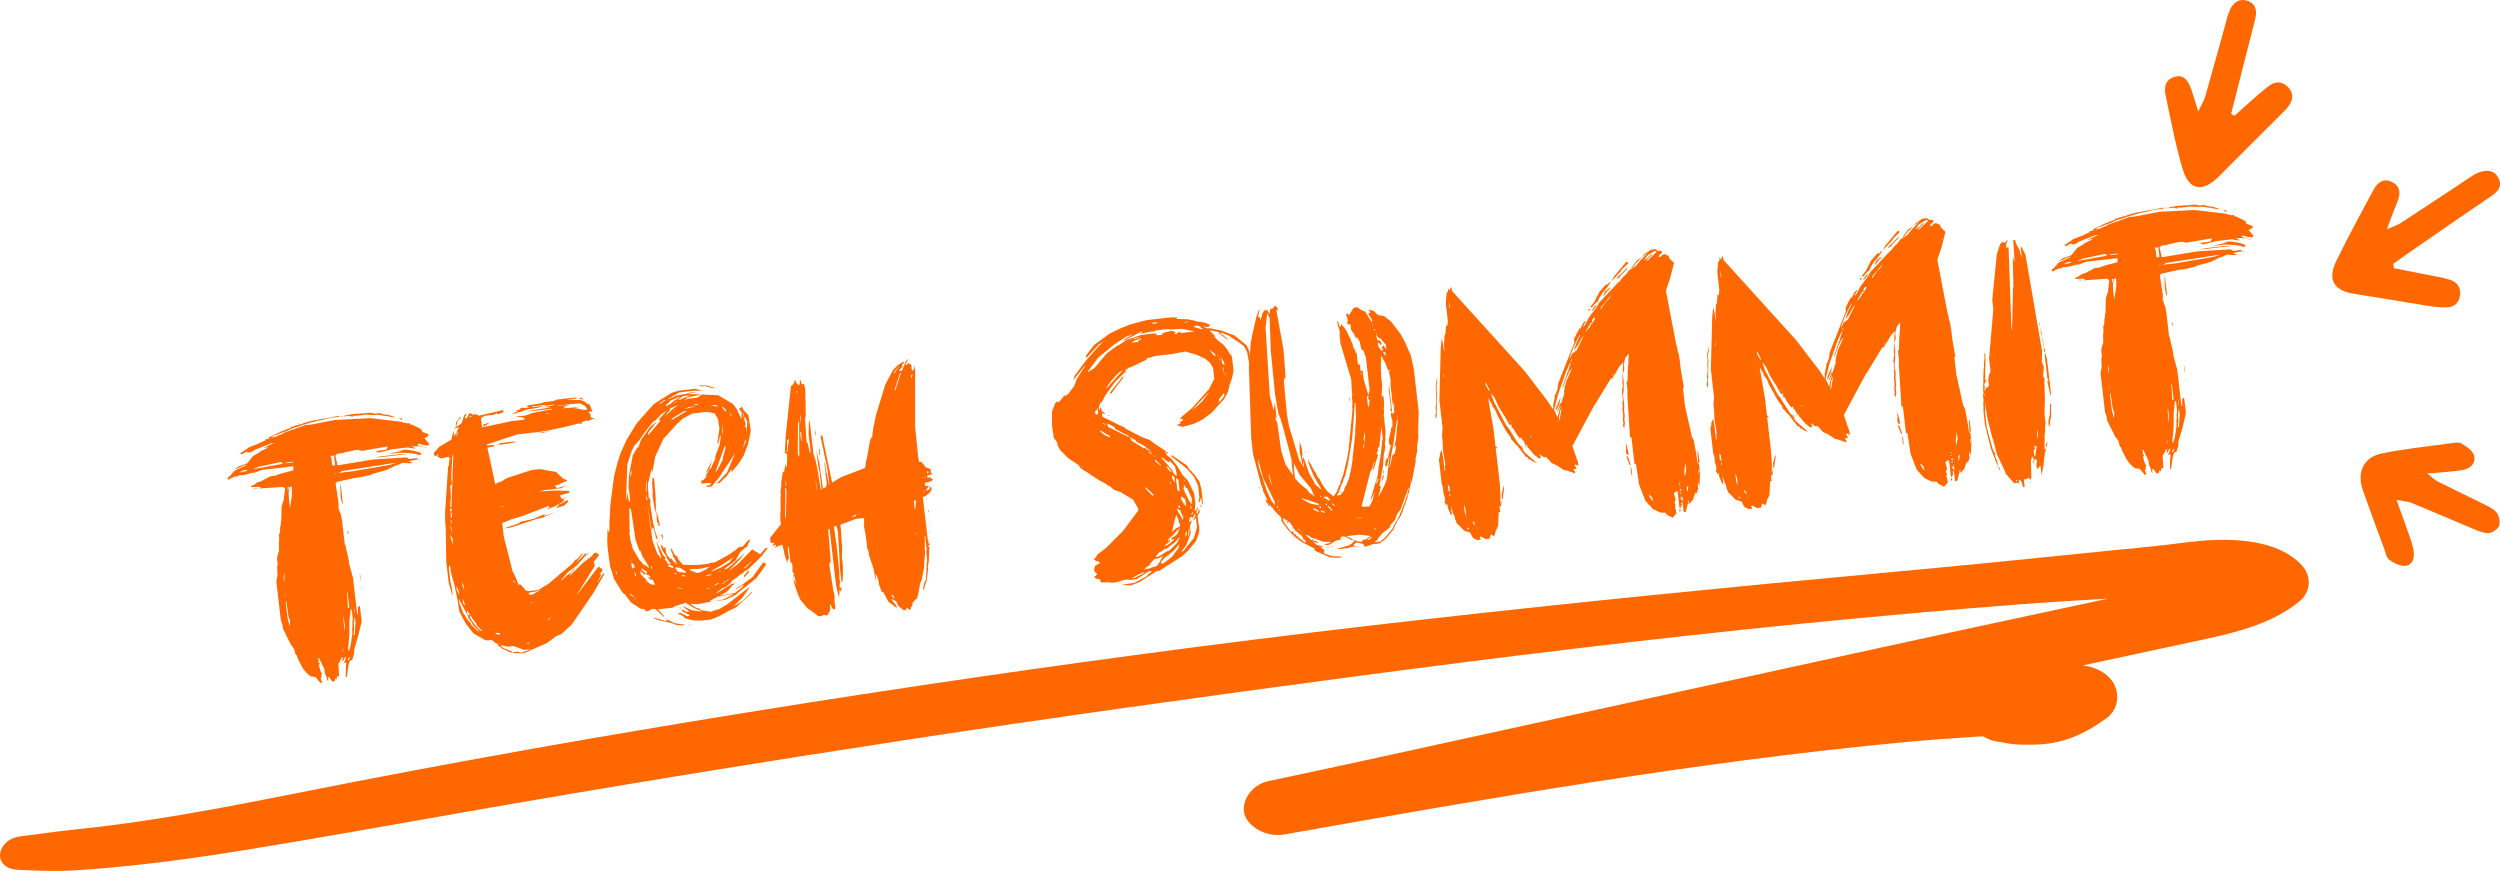
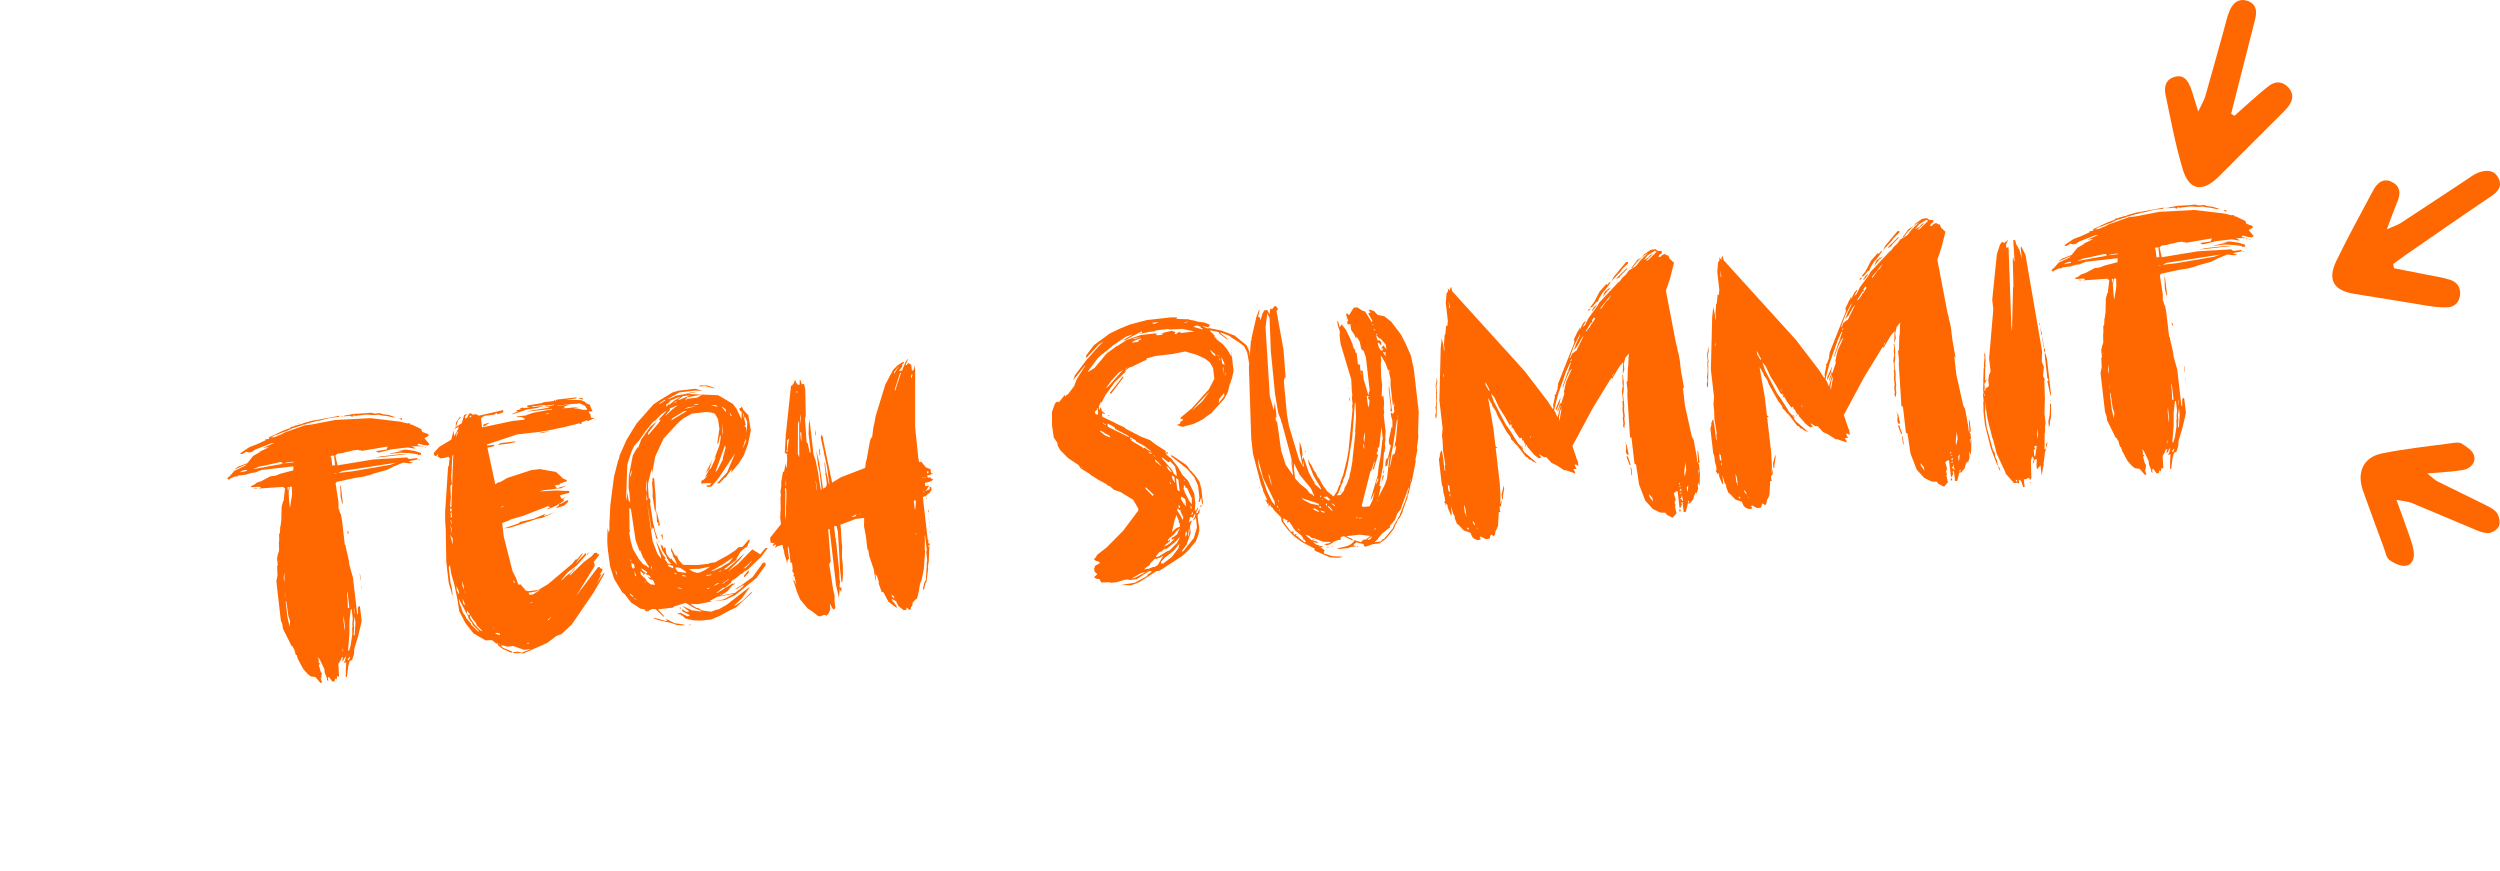
<svg xmlns="http://www.w3.org/2000/svg" id="b" data-name="Camada 2" viewBox="0 0 868.27 302.46">
  <defs>
    <style>
      .d {
        fill: #ff6700;
      }
    </style>
  </defs>
  <g id="c" data-name="Layer 11">
-     <path class="d" d="M799.45,196.31c-7.09-7.57-19.35-9.31-31.63-8.72-5.26.26-10.47,1.08-15.7,1.67-6.7.77-13.42,1.37-20.13,2.05-26.33,2.71-52.67,5.34-79.02,7.76-52.45,4.82-104.9,10.05-157.24,15.93-52.62,5.9-105.07,12.7-157.43,20.33-52.36,7.64-104.55,16.03-156.56,25.29-26,4.63-51.9,9.52-77.76,14.67-25.63,5.1-51.45,10.1-77.59,12.76-6.38.65-12.7,1.63-19.08,2.37-8.76,1.01-10.32,11.27-.98,11.68,6.61.29,13.28.58,19.95.16,6.4-.4,12.79-.95,19.18-1.62,12.79-1.33,25.49-3.14,38.16-5.18,25.71-4.14,51.32-8.78,76.95-13.27,51.25-8.98,102.66-17.34,154.15-25.21,51.51-7.87,103.18-15.05,154.87-21.92,51.7-6.87,103.5-13.2,155.41-18.38,25.84-2.58,51.67-4.89,77.56-6.87,9.84-.75,19.7-1.33,29.55-1.89-3.67.79-7.33,1.57-11,2.36-22.63,4.86-45.27,9.69-67.88,14.63-45.44,9.94-90.89,19.87-136.33,29.81-25.39,5.55-50.77,11.17-76.22,16.53-6.45,1.36-9.67,7.38-8.46,11.53,1.24,4.25,7.37,8.18,13.91,7.02,70.85-12.56,141.98-25.06,213.87-31.91,9.59-.91,19.15-1.6,28.71-2.19,1.66,1.08,3.76,1.82,6.22,2.02.23.05.5.1.82.16.94.22,1.9.39,2.87.5,1.18.14,2.36.21,3.56.24,3.13.06,6.32.05,9.44-.4,8.08-1.15,14.09-4.57,19.92-8.74,4.65-3.32,4.63-9.4,2.03-12.98-2.18-3-5.82-4.79-10.14-5.42,1.42-.3,2.84-.61,4.26-.91,12.72-2.73,25.43-5.46,38.15-8.19,12.22-2.63,23.69-5.78,32.62-13,4.41-3.56,4.28-9.11.96-12.66Z" />
    <path class="d" d="M831.44,93.17c3.89.76,7.79,1.5,11.67,2.28,2.57.51,5.18.91,7.67,1.67,2.54.78,3.96,2.68,3.61,5.42-.36,2.73-2.11,4.24-4.87,4.22-2.13-.01-4.28-.22-6.39-.56-8.46-1.34-16.9-2.83-25.37-4.13-7.23-1.1-9.54-4.84-6.32-11.48,4.04-8.32,8.5-16.45,12.87-24.61,1.34-2.51,3.47-4.26,6.42-2.79,2.8,1.39,3.14,3.88,1.96,6.7-1.17,2.81-2.18,5.69-3.72,9.74,2.27-1.02,3.7-1.44,4.9-2.22,7.58-4.94,15.11-9.96,22.66-14.93,1.39-.91,2.74-1.99,4.27-2.55,2.61-.96,5.38-1.03,6.88,1.82,1.5,2.86-.03,4.75-2.53,6.44-9.87,6.65-19.64,13.45-29.43,20.21-1.53,1.06-3.02,2.17-4.53,3.26.09.5.17,1.01.26,1.51Z" />
    <path class="d" d="M776.05,40.22c1.89-1.69,3.75-3.41,5.66-5.07,2.16-1.87,4.25-3.84,6.57-5.5,2.21-1.58,4.57-1.32,6.47.7,1.95,2.08,1.67,4.36.1,6.5-.84,1.14-1.9,2.13-2.91,3.14-7.08,7.08-14.2,14.13-21.25,21.24-5.65,5.7-10.4,5.03-12.64-2.53-2.5-8.42-4.13-17.1-5.93-25.72-.55-2.65-.14-5.37,3.17-6.29,2.78-.78,4.55.66,5.88,4.67.65,1.96,1.22,3.94,2.28,7.37,1.23-2.61,2.06-3.88,2.46-5.28,2.24-7.78,4.36-15.58,6.54-23.38.64-2.29,1.1-4.67,2.11-6.8,1.07-2.26,3.03-3.9,5.78-3.04,3.13.97,3.66,3.43,2.92,6.33-2.17,8.53-4.34,17.06-6.51,25.59-.63,2.46-1.24,4.93-1.86,7.39.38.23.77.45,1.15.68Z" />
    <path class="d" d="M832.31,173.62c1.81,5,3.22,8.77,4.53,12.58.61,1.79,1.26,3.62,1.48,5.47.27,2.28-.51,4.7-3.04,4.85-1.81.1-3.93-.96-5.48-2.09-.99-.72-1.26-2.48-1.75-3.82-2.47-6.69-4.93-13.38-7.33-20.09-2.32-6.48.07-11.75,6.64-13.07,7.93-1.59,16.01-2.43,24.03-3.53,1.17-.16,2.64-.42,3.51.12,1.66,1.03,3.75,2.34,4.29,3.98.88,2.63-1.1,4.7-3.65,5.17-3.71.68-7.54.78-12.54,1.24,1.75,1.37,2.59,2.28,3.63,2.8,5.53,2.78,11.14,5.41,16.67,8.2,1.47.74,3.17,1.58,3.99,2.87.77,1.21,1.14,3.35.56,4.55-.56,1.17-2.56,2.35-3.88,2.3-2.03-.08-4.06-1.1-6.01-1.91-6.81-2.83-13.58-5.77-20.4-8.57-1.23-.51-2.65-.55-5.25-1.04Z" />
    <g>
      <path class="d" d="M109.47,235.12l-1.55-.2-1.12-.89-.59-.69-.28-.22-.31-.47-.28-.22-.03-.25-.29-.35-1.63-3.11-.06-.5-.12.02-.09-.75-.38.04-.65-2.33-.25.03-.07-.62-.54-.32-2.98-6-.16-1.38-.55-1.46-1.57-13.63.41-1.95-.15-3.53.28.22-.3-2.63.33-1.56.39-1.06-.07-2.78.12-1.15-.08-1.77.32-.54.12-2.29.21-.4-.04-.38.22-1.42-.03-.25.12-4.45.55-1.84.22-.28-.04-.38.46-3.73-.7-.55-8.33.57.71-.46-.78-.16-2.52.16-.29-.35,1.21-.52.93-.74,1.35-.41,3.36-1.78,1.63-.19,1.95-.73,4.32-1.13.09-1.41-11.05,1.26-2.31.9-1.25.14-1.84.59-2.76.31-.22.28-1.13.13-1.45.67-.46.43-.57-.57,1.04-.88,1.46-1.69,3.86-1.83.33-.42-4.36,1.89,1.41-1.05,3.29-1.26,2-2.51,2.27-1.27-.14-.11,3.37-1.65-2.01.23,3.87-1.71-1,.12-5.6,2.16-1.42.92-1.25.14-.29-.35-1.8.96-.55-.32,3.19-2.14,2.8-1.08,2.9-1.35-.28-.22,1.49-.29-.06-.5,4.22-2,2.68-1.07.38-.04.44-.56.75-.09.73-.34.25-.03,1.48-.42.38-.04.72-.34,2.96-.84.5-.06,9.09-1.67-.33.42-3.14.36-3.46.9-1,.12-1.1.38-.75.09-.97.37-.5.06-.72.34-.88.1-.6.32-2.83.83-2.05.99-2.2.76-.96.49-.75.09-1.67.95,1.26-.14,2.91-1.22.35-.29,7.33-2.61,2.38-.27,8.09-1.56,12.26-.64,10.32,1.23,2.49.6,1-.12-.22.28.54.32.5-.06v.12s2.98,1.44,2.98,1.44l.37.97,2.12.77.07.62-1.43.8,1.77,2.08-.58.45-1.28-.11h-.12s-1.85-.54-1.85-.54l-.44.56,1.03.14.41.21-3.56.02.66.18.84.67-2.72-.45-5.4.62-4.7,1.17-.95-.52,3.75-.55.39-1.06-8.98,1.53-.41-.21-.5.06-.28-.22-2.01.23-1.6.44-.63.07-1.35.41-1.76.2-.22.28-.47.31.78,3.46,12.35-2.04,11.75-.71.7.55,2.89-.33.06.5-3.11.61,1.59.58-1.26.14-2.19-.26-3.4,1.4-2.28,1.15-4.68,1.29-.85.35-2.47.66-3,.47-6.33,1.36-.45.56,1.03,6.72v2.28s.26-.03.26-.03l.1.88.49.96.4,2.36.93,8.13.28.22.09.75,1,4.32.17,1.5,1.3,4.67,1.44,12.51.28.22-.02-2.4.44-.56.28.22.59,5.13-1.2,5.08-1.38,4.59-.06,1.65-.65,2.1-.85.35-.45,1.57-.56,3.99-.38.04.04-1.91-.03-.25.17-2.93-.5.06-.36.17v-.12s.42-.68.42-.68l.34-1.43-.25.03-.73,1.35-.38.04.37-1.18-.5.06-.5,1.2-.65.96.25,4.41-.38.04-.28-.22-.23,1.29-.43-.46-.26,1.04-.75.09-1.21-1.64-.35.29.14,1.25-.43-.46-.09-.75-.72-1.82-.14-1.25-1.67-3.48-.7-.55.49.96-.18.66.73.8-.63.07.65,2.33.48.83-.18.65.07.62-.35.29.56,1.58-.63.07-1.77-2.08ZM83,164.13l2.73-.56-.04-.38-1.13.13-1.56.81ZM88.94,169.41l.42.33-1.42-.22,1-.12ZM87.94,162.93l9.72-1.74.6-.32-.69-.43-6.08,1.33-.12.02-1.37.28h-.13s-1.94.87-1.94.87ZM96.87,195.24l.22-.28-.25.03.03.25ZM98.67,202.01l.1-.27.03-3.04-.29,1.93.16,1.38ZM98.65,160.95l3.39-.39-.28-.22-2.01.23-1.1.38ZM98.92,206.41l.22-.28-.25.03.03.25ZM99.04,207.41l.17-.78-.22.28.06.5ZM100.59,217.63l.16-1.92-.58-1.71-.7-4.99-.29-.35.66,5.75.75,3.21ZM100.01,170.55l.11-.14.23-1.29-.5.06.16,1.38ZM100.67,176.31l.1-.27.66-4.26-.07-2.78-.75.09-.38,2.2.22,3.02.23,2ZM103.91,146.92l-.35.29.1-.26.25-.03ZM116.4,161.59l-.39-3.38-1.26.14.34.72.3,2.63,1-.12ZM115.98,164.55l.88-.1v-.12s-.77.09-.77.09l-.11.14ZM117.6,164.24l4.77-.54,13.1-2.26,2.2-.76-18.87,2.91-1.2.64ZM118.16,169.12l.14-1.03.76,6.63-.22.28-.52-2.35-.15-3.53ZM119.14,144.42l.03.25-.78-.16.75-.09ZM119.02,226.42l.17-.78-.06-.5-.17.78.06.5ZM119.71,219.12l.09-1.41-.46-4-.05,1.78.42,3.63ZM132.99,144.36l-1.56-.33-1.13.13-3.07-.16-4.14.47-.03-.25-.25.03-.44.56-.81-.41-2.01.23-.03-.25,3.23-.62,4.3-.24,1.63-.19,1.56.33,1.63-.19,1.06.38,2.07.27,2.25.76-.75.09-2.22-.51-1.28-.11ZM121.33,211.08l-.65-5.63-.17.78.17,1.5.14,3.41.5-.06ZM121.13,185l-.32.54-.16-1.38.48.83ZM121.14,229.35l.4-.93-.04-.38-.78.97.42.33ZM121.26,225.91l.55-1.84.56-3.99-.03-.25v-1.01s-.05-.5-.05-.5l.16-.78-.09-.75.16-1.92-.39-3.38-.35.29-.43,3.98v4.43l-.48,5.76.38-.04ZM123.18,220.5l.28-4.21-.26-2.25-.34,2.57.14,1.25-.17,2.93.35-.29ZM123.11,213.28l.04-.76-.22-1.88v1.02s.18,1.62.18,1.62ZM125.11,199.75l.2,1.75h-.12s-.29-2.49-.29-2.49l.21.74ZM125.59,203.88l-.04.76-.14-1.25.18.49ZM139.23,157.72h2.29s-11.3,1.28-11.3,1.28l1.98-.48,7.03-.8ZM142.24,157.37l-3.2-.14-3.77.43.24-.15,4.59-1.03-1.91-.04,2.64-.3,2.97.42,2.38.74.07.62-1.26.14.22-.28-2.97-.42ZM139.58,145.26l.07.62-1.08-.51,1-.12ZM145.95,159.74l-.75.09.22-.28.53.19ZM146.95,155.19l-.5.06.08-.39.42.33ZM147.86,155.34l.27.1-.38.04-.52-.07.63-.07Z" />
      <path class="d" d="M178.18,226.52l1.63-.19,1.31.36,2.93-1.09.24-.15-2.26.26-3.72-1.35-2.13.24-1.58-.45-.63.07.45.58.41.21.41.21,2.67,1.09-.33.42-3.09-1.42-1.68-1.33.19-.53-.63.07-1.54-1.22-2.15.12-4.22-2.43-2.83-3.61-2.12-4.07-.56-3.74-1.15-5.57-1.04-3.56-.5-3.24-.4.93.59,5.13.45,1.72.32,2.75-.29-.35-.06-.5-1.04-3.55-.83-7.25-.19-11.64-.06-.5-.15-2.39v-2.16s-.02-.25-.02-.25l1.06-16.21.25-.03.15-2.04.19-.53-.46-.71-1.48.42-1.25.14-1.09-.63.28-.92-.35.29-.44.56-.69-.43-.09-.75,1.92-2.12,4.16-2.5.78-3.13.23,2,1.57-2.97-.03-.25-1.83.72.82-.6.06-1.65,1.3-1.92.5-.06-1.13,1.27-.63,2.23,2-1.37.83-2.76.84-.47.03.25-.56.7.09.75.6-.32.72-1.48.63-.07.56.44,1.25-.14.95.53,3.09-.73.25-.03,5.08-1.21.09.75-1.95.73-.43-.46-.82.6-3.39.39-1.18.77.37,3.25,10.43-2.21,4.14-.47.35-.29-.41-.21-.68-.43-1.52.05-.41-.21,3.14-.36,2.57-.93.25-.03,4.98-.95,1.51-.17-.03-.25-8.91,1.02,2.11-.49,5.12-.84,1.35-.41-3.28.25,3.49-.65.38-.04.6-.32-3.26.37-.28-.22-4.27.49.03.25,4.14-.47-2.45.79-3.88.57-.6.32-3.8,1.2-.63.07,2.17-1.01-.54-.32,1.73-.45-.53-.19,1.1-.38.41.21,2.26-.26-1.03-.13-.06-.5,4.87-.81.25-.03.6-.32,3.52-.4.08-.39.42.33.46-.43,6.9-.79.04.38-3.64.42,5.23.16,1.34.61.57.57,1.06.39.72,1.82.31.47-1.51.17.74.93.13,1.13,1.3.23-1.82.71-.35.29-.54-.32-1.83.71.06.5-1.13.13.61-.2-.27-.1-5.56,1.4-.25.03-5.34,1.12-.5.06-2.12.37-7.91.9-10.41,3.47.04.38,2.39-.27.06.5-2.36.52,2.74,12.74.82-.6.99-.24,2.38-1.41,8.33-2.72,3.01-.34,5.58,1.01,2.42,2.26,1.2.5.18.49-1.24.27-.35.29-.63.07-.21.4-1.85.46.58.57.04.38,3.32-1.01-1.67.95-6.15.7-1.48.42,6.44-.36,1.03.13,2.93.05.07.62-3.21.87.04.38.49.96,1.56-.81-.93.74.09.75-2.85,1.72-2.91,1.22.33-.42.72-.34-.66-.18.46-.43-9.25,3.59-4.31,1.25-.47.31-2.44.91.55,4.75,3.03,11.95,1.15,2.28.91,2.43.75-.09,1.04,1.28.41.21.06.5,1.06.38,3.51-.4,3.45-2.04,8.35-7.04,1.22-1.53.5-.06,1.68-1.96.38-.04-2.64,3.6,3.63-3.84.09.75-3.26,3.67-3.16,2.39-2.13,2.52.03.25,1.84-1.73,1.41-1.05,1.24-1.41.25-.03-2.02,2.38.38-.04,4.58-4.45,2.81-2.09.89-1.12,1-.11.07.62.47-.31.07.62-1.89,2.37.28.22.13,1.13-6.44,10.37,7.62-9.99.5-.06.31.47.66.18.06.5-.97,1.5.63-.07-1.77,3.37,2.37-3.69.5-.06-3.81,6.64-7.62,11.13-3.56,3.32-1.83.71-3.16,2.39-8.11,3.59-3.7-.08-.03-.25ZM156.41,177.68l.49-.18-.1-.88-.5.06.12,1ZM157.07,185.59l-.24-2.12-.52-1.21.76,3.33ZM157.22,189.12l.02-2.03-.93-1.42.9,3.45ZM156.75,176.24l.39-9.93-.03-.25.33-8.15-.33.42-.41,7.52.26,2.25-.56.7.19,3.91-.27,3.2.42.33ZM156.94,182.31l-.17-1.5-.4-.21.58,1.71ZM156.4,179.83l.6-.32-.19-1.63-.35.29.13,1.13-.19.53ZM158.4,151.85l.77-2.12-.57.57-.2,1.54ZM159.47,206.47l-.13-1.13-.84-1.8.19,1.63.79,1.3ZM166.4,219.24l-2.16-2.16-.37-.97-.42-.33-.77-1.18-.06-.5-3.24-6.09.13,1.12,1.33,3.78.74.93.35.85,1.61,1.84.04.38,2.44,2.38.38-.04ZM161.19,204.88l-.16-1.38-.58-1.71.2,1.75.54,1.33ZM161.68,210.28l-1.04-2.41.2,1.75.84.66ZM161.43,205.87l-.09-.75-.07.52.15.23ZM162.84,213.69l.35-.29-1.05-1.4.14,1.25.56.45ZM163.08,144.98l.25-.03.46-.43-.53-.19-.18.65ZM167.16,219.15l.38-.04-1.86-1.81-.51-1.08-.88-1.04-.94-1.54-.1.27.1.88,1.67,2.34,1.3,1.37.84.66ZM169.53,146.91l.5-.06-2.13,1.38-.09-.75,1.71-.58ZM171.4,218.42h.12s-.15-.25-.15-.25h-.12s.15.25.15.25ZM173.68,220.57l-.06-.5-.8-.29-.88.1.42.33,1.31.36ZM178.92,153.31l.15.24-2.61.55-3.64.42.95-.62,5.15-.59ZM173.42,223.89l.38-.04-.4-.21.03.25ZM173.79,176.2l.38-.04,1.1-.38-.88.1-.6.32ZM180.03,181.82l.69-.59,4.59-1.03,4.12-1.74-.54.82,4.15-1.49-4.72,2.06-1.74.33-9.43,3.1-2.13.24,5.02-1.71ZM178.86,202.61l-.06-.5-.57-.57.04.38.59.69ZM183.18,223.54l.63-.07-.03-.25-1,.11.41.21ZM183.9,206.6l1.13-.13,2.85-1.72-1.95.73-.25.03-2.12.37.34.72ZM184.11,209.49l.38-.04.6-.32-.63.07-.35.29ZM191.35,149.74l-2.98.59-1.51.17,1.73-.45,2.76-.31ZM189.28,143.89l1.63-.19-.78-.16-.85.35ZM190.12,215.39l.5-.06.88-1.24-1.38,1.3ZM194.26,175.01l.63-.07,1.91-1.11.5-.06.06.5-1.38,1.3-2.33.77-.63.07,1.04-.88.19-.53ZM203.86,142.36l-.06-.5-.45-.58-.03-.25-1.89-.93-1.51.17v-.12s-.5.18-.5.18l-.39-.08-5.27.6-.24.15,4.27-.49-1.95.73.41.21-.85.35,1.77-.07,4.39-.5-2.36.52,1.68.19,1.31.36,1.66.06ZM200.72,138.28l1.25-.14.56.44.03.25-1.06-.38-.78-.17ZM204.38,192.23l-.79.85.75-1.23.04.38ZM206.5,145.48l.28.22.03.25-.28-.22-.03-.25Z" />
      <path class="d" d="M238,214.75l-.85-.79v-.13s-.39.04-.39.04l-.31-.47-1.28-.11,1.09-.5,2.43,1.24.75-.09-.04-.38-2.43-1.24-.09-.75,1.51.97.88-.1-.03-.25-2.08-1.54.25-.03,2.82,1.32,2.97.42.5-.06-2.54-1.1-3.01-1.81-4.06,1.22-.21.4-5.4.62,2.03,2.17.06.5-2.85-2.71-1.29-.11-.47.31-.5.06-.11.14.16.23-1,.12-.55-.32.22-.28-1.44-.34-.25.03-3.3-2.16-2.24-2.91-.84-.67-2.82-4.62-1.38-4.28-.82-5.99-.19-2.77.11-4.57.44,1.6.23-1.29-.03-.25v-1.14s-.02-.12-.02-.12l.35-6.88,1.28-9.9,1.4-5.48.21-.4.44-1.7,2.33-5.21,3.43-5.59,5.85-6.62,2.24-1.52,4.4-2.66,2.09-.62,5.77-.66,2.63.71-2.81-.06-5.27.6-4.18,2.38.5-.06,2.54-1.18,3.61-.67,1.23-.39,2.51-.29-3.35.76,4.86.21-4.98.95-.67.84.03.25.57-.57,3.52-.4,1.66-1.08,5.62.25,5.05,2.97,1.34,1.75,1.69,3.61.07-2.67-.67-.3-.1-.88.5-.06.32-.54.52,1.21,1.74,1.83.87,5.35-.99,4.67-1.45,3.97-1.83,2.87-2.57,3.08.26-1.04-.25.03-1.97,2.76-.25.03-1.93,1.99v-.12s-.77.09-.77.09l3.5-3.82,2.8-6.66-5.63,8.5-2.57,3.08-1.63.19-.06-.5,1-.11.68-.71-1.54-.08-2.13.24.22-.28-.2-.61,1.07-.63,1.36-1.42-1.06.76,1.47-2.7.58-.45,1.73-3.75-.03-.25-.54.82,1.85-4.9.45-2.71-.23-.86-.58,2.73-.46.43.79-5.29-.51-3.36-1.11-1.9-1.31-.36-1.68-.19-4.89.56-3.23,1.76-2.18,2.02-4.52,4.95-2.85,6.15-1.11,5.83-.17-1.5-1.29,5.34.31,4.91.38-.04.24.99-.15.9,1.03,6.72.41,1.35.1.88,1.16,3.42-.69-.43-.1-.88-.64-2.21-.34-.72-.37,1.18-1.65-9.95,1.94,13.59,1.65,4.38,1.34,1.75-.13-1.12-.52-1.21-.03-.25-1-3.18h.12s2.16,4.43,2.16,4.43l1.02,1.15-.47.31.88,1.04.23.86-.04-.38,1.3.23-1.18-1.39-.03-.25-.28-.22-.06-.5-1.7-2.59-.44-1.6-.04-.38.6.82.19-.53.16,1.38.32-.54.28.22.08-.39.41,2.49,1.34,1.75.47-.31.06.5,1.86,1.81-.89-2.18-.6-.82-.09-.75-.49-.96-.16-1.38,1.46,2.75.81.41.38,1.1,1.61,1.84,5.09.05,3.51-.4,1.23-.39,1.25-.14,4.67-2.56,2.48-1.68,1.03-1,1.38-.16,2.14-2.4.38-.04.04.38-.73,1.35.03.25-.67.84-.03-.25-1.85,1.61-1.28,2.17-.18.65-4.33,3.28,1-.12,1.98-1.62,4.25-3.91-1.54,2.08-4.21,4.28,3.4-2.54,5.01-5.13,2.74,1.72,1.79-2.11.88-.1-2.32,3.05-4.46,4.31-.35.29-.96.49-.92.87-.38.04-1.5,1.31-1.66,1.08-.3.67-1.98,1.62-.75.09-2.34,1.79.5-.06,5.22-3.26.03.25.85-.35-.45.56-.49.18-1.79,2.11-2.37,1.54,4.98-.95,2.69-2.08.42-.81-2.26,1.4-.75.09,1.91-1.1,4.11-3,3.62-4.97.75-.09.23.86-3.29,4.56-7.33,5.91-3.62,1.68-4.02.46,3.61-.67,2.76-1.46.58-.45-5.48,1.01-2.76,1.46.91.15-4.98.95-2.3-.12.03.25,1.79,1.19.64.05,1.11.76,3.36.5,1.83-.71.75-.09,2.98-1.73,7.58-5.93.25-.03-2.51,3.58-3.09,3.01,1.2-.64,2-1.37,3.09-3.01.04.38-5.52,5.07-2.17,1.01-3.47,1.92-2.91,1.22-3.39.39-2.8-.06-2.88-.68ZM214.28,199.84l-.12-1-.37-.97.13,1.13.35.85ZM218.88,174.6l-.31-3.77-.28-1.36.14-4.32,1.36-7,1.69-2.98.07.62,1.16-3.17,3.18-4.42,2.32-1.91-3.1,4.03-.05.64.25-.03,3.59-4.21.53-.95-.75.09,2.93-3.25-1.89,1.23-2.04,2.13-.95.62-2.45,3.07-.22.28-2.18,3.16-1.58,1.7-.93,1.88-1.5,4.61-.38,11.07.17,1.5.3-2.95.3,2.63.63,1.07ZM225.53,197.04l-1.87-2.96-.03-.25-.41-.21-.04-.38-.89-2.18-.07.51-1.46-3.89-1.63-10.84-.56-.44.07,7.21.13,1.13-.24.15.44,2.74.86,3.07,2.05,3.44,1.62,1.97.38-.04.06.5.35-.29.73.8.5-.06ZM219.99,207.43l-.04-.38-1.12-.89.06.5,1.11.76ZM219.02,165.85l.38-2.2-.04-.38-.47,1.45.13,1.13ZM219.07,194.98l.25-.03-.35-.85.1.88ZM219.88,197.68l.18-.65.42.33-.28-1.36-.95-.53.16,1.38.48.83ZM221.37,208.41l-1.1-.76.03.25,1.08.51ZM221.06,200.21l-.73-1.94.19,1.62.55.32ZM227.51,203.15l-.7-1.7-1.17-.25-.76-1.05.83.54.25-.03-.18-.49-.7-.55-.38.04-.71-.68-.4.93-.17-.36.1-.26-1.13-1.01.13,1.13,1.16,1.26.38-.04.04.38.76,1.05,1.12.88,1.55.21ZM224.76,199.15l-.06-.5-1.93-1.3.06.5.85.79,1.08.51ZM224.24,202.38l-.03-.25-.29-.35.04.38.28.22ZM224.45,171.05l.08-.39.14-3.18-.09-.75-.28,3.07.14,1.25ZM224.88,173.67l-.37-2.11v2.15s.37-.04.37-.04ZM224.7,211.96l.25-.03-.41-.21.15.24ZM226.51,197.81l-.1-.88-.31-.47.09.75.32.6ZM226.71,170.8l-.26-3.39.21-.4-.1-.88.63-.07.53,6.78.07,3.92-.08.39-.14,1.03-.93-5.85.08-1.53ZM232.97,216.33l-4.17-.92-1.73-.69-.03-.25,4.08,1.18.75-.09-.85-.79,3.24,1.66,3.37.5.03.25-2.55-.09-2.12-.77ZM228.19,181.4l-.24-4.28,1.25,5.3-.75.09.28-.92-.53-.19ZM228.68,187.93l.55.32-.5.06-.04-.38ZM229.3,140.22l2-1.37-.63.07-1.88,1.36.5-.06ZM230.06,185.49l.26,2.25-.73-1.95.47-.31ZM230.95,144.59l2.64-2.46,1.99-1.49-2.91,1.22-.05.64-.79.85-.88,1.24ZM231.44,141.11l.25-.03.32-.54.63-.07,1.5-1.31,2.14-1.26-.63.07-2.67,1.07-.79.85-.93.74.15.24.03.25ZM233.84,197.36l-.09-.75-1.47-.59-.22.28.04.38,1.73.69ZM233.15,145.99l5.47-3.29-1.13.13-4.04,2.49-.3.67ZM234.71,199.41l.38-.04-.56-.44-.5.06.69.43ZM234.35,139.89l.84-.47-.38.04-.61.2.15.24ZM238.35,198.99l-.18-.49-1.79-1.19-1.05-.26-.88.1.93,1.41,2.97.42ZM236.18,204.44l.88-.1-1.3-.23-.63.07,1.05.26ZM235.38,138.89l.75-.09,3.64-1.55-2.51.29-1.88,1.36ZM236.42,211l.06.5-.56-.44.5-.06ZM237.85,200.19l.63-.07-1.33-.48-.33.42,1.03.14ZM237.65,142.05l4.21-.99-2.76.32-1.45.67ZM240.03,216.92l-.11.14-.88.1.24-.15.75-.09ZM242.03,198.95l1-.11,1.81-.84,1.77-1.22-3.85.82-2.04-.02-1.38.16,1.23.75,1.19.37.27.1ZM241.18,140.63l1.26-.14-.03-.25-1.26.14.03.25ZM245.01,134.12l-1.77.08-.25.03-.04-.38,2.8.06,1.98.66.42.33h-.12s-1.7-.42-1.7-.42l-1.31-.36ZM246.4,162.85l-1.35,1.55,2.27-4.57-.92,3.02ZM245.2,199.99l1.63-.19.47-.31-1.88.21-.22.28ZM245.47,204.52l.63-.07.6-.32-.88.1-.35.29ZM249.26,141.23l-.58-.57-1.88.21,2.46.35ZM246.93,198.39l.63-.07,2.79-1.21,3.09-1.87,1.21-1.66-3.42,2.29-4.29,2.52ZM247.88,203.36l.5-.06,1.56-.81-.88.1-1.18.77ZM248.44,164.01l.68-.71,1.98-3.77-.06-.5.99-3.54-.23-.86-3.37,9.38ZM249.62,198.59l.5-.06.45-.56-.95.61ZM250.05,206.78l.12-.02.35-.29-.38.04-.1.27ZM252.04,142.18l-1.12-.89-.25.03,1.49,1.86-.12-1ZM251.16,150.01l-.49-3.11.36,4.27.12-1.15ZM250.74,202.78l.38-.04,2.1-1.63-.25.03-2.23,1.65ZM251.14,201.84l.22-.28-.47.31.25-.03ZM254.22,144.59l-.8-1.43.26,1.11.54.32ZM259.32,150.22l.21-3.7-.7-1.69-.19.53-.45-1.72-.28-.22,1.1,4.06-.45.56.54.32.22,1.88ZM257.93,155.83l1.12-2.41-.12-1-1.01,3.41ZM258.25,197.36l.63-.07,2.16-2.27-.03-.25-.44.56-2.31,2.04ZM259.99,198.05l.09.75-1.58,1.7-.18-.49,1.68-1.97Z" />
      <path class="d" d="M314.73,211.82l-.88.1-1.82-1.44-.83-1.68-1.5-.84.37.97.42.33.91,1.29.07.62-2.92-2.2-1.78-3.35-.5.06-1.11-3.04.07-.51-.61-1.96-.6-.82.29,2.5-.38-1.1-.47-2.99-1.55-4.64-.39-2.24-.25.03-.55-4.75-.64-3.35.05-2.92-2.89.33-5.37,2.01.2,1.75.24,4.28.19,1.63-.1,3.56.32,2.75.02,2.4.04.38-.17,2.93-.35.29-.53-4.63-.39-7.81-.06-.5-.28-4.66-.48-1.97-.86.23.23,2,.16.23-.1.27.2,1.75.36-.17-.3.67.2.61,1.08,10.52.05,2.65.28.22-.22.28.28.22-.21.4-.09,1.4.28.22.35-.29.03,1.39-.22.28-.37-.97-.28,3.07-1.02-4.45-2.23-19.39-.5.06.9,11.17-.53.95,1.42,9.09.47,1.85-.05,1.78.29,2.5-.44.56-.56-.44-.81-1.55-.1.26.16,1.38-.36,1.31-.89,1.12-.8-.29-1.59.56-.66-.18-1.82-1.44-1.79-1.19-2.51-3.01-1.04-2.42-1.37-4.15.22-.28.84,1.8-.75-3.21-.47.31.4-.93-.65-1.19.19-.53-.26-2.25-.5.06-.5-4.38-.28-1.36-.21.4.45,3.88-.46.43-.14,1.03-.11.14-.07-.62-.81-2.57-.13-1.12-.38-1.1-.12-1-1.48.42-1.32.66.54-.82-.17-.36-.95.62-.03-.25.64-1.09-.6.32-.28-.22-.5.06-.2-1.75,3.78-4.74-.26-2.25.08-1.53-.03-.25.12-1.15-.07-3.92.15-.9-.16-1.38.3-1.81-.03-1.39.6-3.62.38-.04.56-2.85.19,1.63.19-.53.17-2.93-.13-1.13.22-.28-.94-.4.29-5.23-.03-.25,1.89-17.83.49-.18.19-.53.25-.03.47-1.45.38,1.1.28.22.31.47.25-.03.14.11.24-.15.06-1.66.28.22.41,1.35.75-.09.45,1.72.19,9.36-.28.92.56,8.17.45.58.6,2.97.17.36.18-.65-.71-6.13.1-3.56.1-.27.09-1.4,1.42,12.38.76,2.19.03.25.87,4.21.2,1.75.71,3.97.24-.15-.71-6.13-.54-2.47-.59-5.13,1.02,4.44,1.26,8.73.15.24.95-.61.28-.92-.36-3.13-.28-.22.22-.28-.49-4.25.38,1.1.22,1.88,1.09,5.07.1-.26-.82-5.99-1.05-4.7-.06-.5-1.09-5.07.4-.93.38,1.1.1.88,3.09,14.73,3.09-1.87,8.4-3.24.18-1.79.36-1.31,1.08-6.08.47-1.45.28.22.54-4.12.19-.53.55-2.98,3.33-10.9,2.72-5.13,1.6-1.58,1.66-1.07.5-.06.03.25-.68.71.07.63-1.22,1.53,1.13-.13,1.19-2.93.65-.96.25-.03-.91,2.01.5-.06.43-.68,1.09.63.22,1.88.28.22.44-.56.22-1.42.19,1.63v19.89s1.08,10.52,1.08,10.52l.31,1.61.75-.09,1.63,1.97,1.59.58.16,1.38.66.18-1.21.52-.75.09.09.75h1.14s.03.25.03.25l.83.54-1.07.63-1.85.46.13,1.12,1.38-.16-.56.7-.19.53-.47.31.03.25,1.34-.53-.07-.62.22-.28.4.21.1.88-.76,1.1-1.06.75-.07.52-.28-.22-.85.35,1.73,15.01.39.08-.22.28.1.88.49-.18-.18.65-.38.04.06.5.27.1-.19,4.96-.3,1.81.09.75-.61,4.63-.33.42-.43,1.82-.55.7.48-2.46.62-1.21.32-4.98-.06-.5.22-1.42-.35-3,.22-.28-.63-5.5-.15.9.1.88-.05,2.92.14,1.25-.46,6.01-.73,3.63-.59,1.46-.37,2.32-.59,2.6-.56.7-.04-.38-.43.68-.57.57-.12,1.15-.46.43-.15.9-.38.04-.98-.78-.17.78ZM272.85,180.48l.17-2.93-.06-.5.17-4.07-.03-.25.08-1.53-.19-1.62-.38.04.16,1.38-.1,8,.17,1.5ZM272.92,168.95l.15-.9-.16-1.38-.08,1.53.09.75ZM272.98,165.01l.24-.15-.03-.25-.21.4ZM273.22,157.13l.32-.54-.06-.5.59-3.74-.7.59-.03,3.04-.18.65.06.5ZM275.46,200.97l-.25.03-.04-.38.29.35ZM276.71,136.58l.22-.28-.06-.5-.25.03.09.75ZM277.6,158.78l-.06-12.67-.4.93-.05,10.65.51,1.08ZM278.27,153.51l.12-1.15-.15-2.39-.33.42.36,3.13ZM278.18,147.18l.02-2.03-.16-1.38-.07,1.66.2,1.75ZM283.4,150.52l-.14,1.03-.27-2.38.41,1.35ZM283.77,170.37l-.4-3.5-.08.39.32,2.75.17.36ZM284.64,155.82l.24,2.13-.22.28-.26-2.25.24-.15ZM284.97,158.7l-.22.28.19-.53.03.25ZM295.63,179.53l1.38-.16.54-.82-1.92.98ZM298.46,178.7l.6-.32-.38.04-.22.28ZM310.59,207.86l-.07-.62-.85-.79.07.62.85.79ZM310.52,129.81l1.94-3.01-2,2.51.06.5ZM310.83,135.85l2.17-6.58-.46.43-1.78,5.53.07.62ZM316.66,131.26l.25-1.17-.38.04-.15.9.28.22ZM317.73,177.01l.19-.53.2-2.68-.75.09.36,3.13ZM318.08,185.59l.25-.03-.32-.6.07.62ZM320.41,166.06l.25-.03-.03-.25-.25.03.03.25ZM320.47,171l.25-.03.47-.31-.5.06-.22.28ZM321.29,165.96l.22-.28-.5.06.28.22ZM321.83,172.87l.07.62-.32-.6.25-.03ZM321.96,173.99l-.1.26-.03-.25h.12ZM322.26,164.46l.22-.28-.06-.5-.5.06.06.5.28.22ZM322.65,177.84l-.25.03-.13-1.12.38,1.1ZM322.47,178.5l-.12.02-.03-.25.15.23ZM322.55,179.12l-.1.26-.03-.25h.12ZM322.67,180.25l-.1.26-.03-.25h.12ZM322.87,183.01l-.25.03.22-.28.03.25ZM322.8,181.37l-.07.52-.09-.75.15.23ZM323.04,184.52l.03.25-.22.28-.03-.25.22-.28Z" />
      <path class="d" d="M410.19,144.92l3.71-3.09,5.98-6.64,1.87-3.63-.43-3.75-1.11-1.9-1.68-1.33-2.82-1.33-4.08-1.18-4.48.89-5.65.64-3.33.89.06.5-.98.37-4.46,2.16-.5.06-1.75,1.34.63-.07-4,3.88-3.29,4.56-1.25,2.42-.38.04-.59,1.46.14,1.25.22-.28.17-.78.31.47.09.75,1.27,1.12-.38.04-.28-.22-.5.06.13,1.13,4.71,2.25.28.22,2.68,1.21.44.46,5.41,2.8,3.06,1.17,1.68,1.33,3.84,2.47-.3.67.72-.34.28.22.04.38-.55-.32-.05.64,1.82,1.44,2.09,2.68,1.74,2.97,1.88,1.94,2.16,4.44.4,3.5-.23,2.43.5-.06.64-1.09.06.5-.64,1.09.06.5.38-.04.39-1.06.57-.57-.32.54.09.75-.76,1.1.27,2.38.3,1.48.08,1.77-.24.15.06.5-.97,2.65-2.9,3.5-1.96,1.74-7.81,5.07-1.01.12-6.04,3.86-2.8,1.08-3.82-.07,5.12-.84,4.07-2.24.56-.7.95-.61.19-.53-1,.12-4.13,2.75-2.89.33.1-.26-1.51.17-2.7.81-2.01.23-.28-.22-3.04.09-.65-1.19-1.16-.12-.7-.55,1.15-1.02-.99-.9-.13-1.12.32-.54-.15-.24,1.91-1.11-.84-.66-.5.06-.84-.66.79-.85.3-.67,3.27-2.53,5.81-5.86,5.29-7.07-.09-.75-1.74-2.97-4.38-2.67-2.25-.76-1.55-1.34-.52-.07-.58-.57-2.31-1.26-.27-.1-1.65-1.08-.28-.22-.81-.41-.43-.46-3.15-1.92-.77-1.18-3.58-2.38-2.73-2.73-.95-1.66-.12-1-1.22-1.76-.6-4.11-.04-4.81,1.06-2.91.68-.71.03.25.47-.31.06.5,2.22-2.79.09.75.32-.54.71-.46,2.1-2.77.87-2.38,2.69-4.23.22-.28-.03-.25-4.11,5.16.57-1.71,4.08-5.41,4.17-4.66,1.71-1.72-1.66,1.08-4.18,4.53-.38.04.22-.28-.06-.5,2.76-3.61,5.51-4.05,3.5-1.67,3.4-1.4,5.92-1.56,8.16-.93,2.41-.02-.32.54,4.34.14.41.21,1.03.13,1.58.45,2.46.35,2,.79-.35.29-.32.54-1.56-.33-.38.04,1.61.7.75-.09,4.04.81,4.65,1.75,4.21,3.45.87,2.05.46,4-.5.06-.68-3.72-1-2.04-1.82-1.44-2.74-1.71-.43-.46-2.93-1.19-.5.06,2.52,1.99.04.38-3.06-2.31.22-.28-3.13-.66.04.38,1.43,1.36.1.88.5-.06.06.5,2.24,1.77,1.47,1.73,1.57,2.61-.22-3.02.92,8.01-.59,2.6-.77,2.12-.6,2.48-1.25,2.42-4.74,5.23-.25.03-2.58,1.94-3.01,1.48-3.94,1.08-1.98-.66,1.21-.52-.06-.5.95-.62-.06-.5-1,.12.24-.15.2-.53ZM375.96,162.51l-.04-.38-.38.04.42.33ZM377.86,129.22l2.25-1.4,4.25-5.05,3.05-2.25.22-.28.38-.04,3.31-2.15,4.89-1.7,4.64-.53,1.28.11-.74.21.55.32,1.51-.17.71-.46h-1.14s3.96-.95,3.96-.95l1.33.48-.44.56.78.16.08-.39,1.21-.52.06.5,4.9-.56-4.3-.9-4.42.25-.53-.19-4.14.47-.47.31-2.01.23-2.36.52-1.25.14,1.23-.39-.06-.5-6.12,3.23-.04-.38,2.98-1.73-.38.04-1.95.73-4.37,2.91-3.72,3.09h-.13s-1.5,1.33-1.5,1.33l-3.42,4.57-.08.39ZM381.22,144.04l.19-.53-.2-1.75-.25.03.06.5-.7.59.1.88.8.29ZM381.16,143.54h-.12s-.03-.24-.03-.24l.15.24ZM385.55,151.91l-.06-.5-1.76-.94-.56-.44-1.08-.51.04.38,1.68,1.33,1.73.69ZM383.92,147.66l.25-.03-1.12-.88.03.25.84.66ZM383.99,134.98l.93-.74,5.18-5.79-1.66,1.08-2.38,2.55-2.08,2.9ZM392.03,151.81l-.04-.38-4.74-2.5-.21-.73-.5.06-.03-.25-1.89-.93.13,1.13,7.28,3.6ZM385.04,144.11l.4.21-.38.04-.41-.21.38-.04ZM390.1,130.61l.06.5-4.31,5.69-.42-.33,4.67-5.86ZM390.83,128.12l.25-.03.46-.43-.25.03-.46.43ZM399.59,156.77l.25-.03-2.78-2.09-2.57-1.35-.04-.38-1.9-1.05h-.13s.18.5.18.5l.03.25.63-.07-.46.43,4.24,2.56.03.25.47-.31.84.66,1.22.62ZM392.96,119.01l2.26-.26.43-.68.75-.09-.27-.09.21-.4-2.2.76-1.18.77ZM393.09,200.85l.88-.1,3.84-1.96-1.38.16-3.34,1.9ZM393.21,117.84l.75-.09,2.34-.65-1.76.2-1.34.53ZM397.32,197.83l.74-.21,1-.12,1.21-.52.75-.09,1.07-.63,1.91-3.26-1.31.78-.38.04-.85.35-.28-.22-1.82,1.86.04.38-1.42.92-.68.71ZM400.36,172.27l.33-.42-2.85-2.71.07.62,2.45,2.51ZM399.43,157.55l.75-.09-.28-.22-1.17-.25.7.55ZM400.87,112.53l1.58-.69-2.51.29.94.4ZM401.06,158.5l.25-.03-.55-.32-.25.03.54.32ZM403.22,161.81l-.03-.25-2.02-2.05.09.75,1.96,1.55ZM401.52,193.43l.75-.09,3.33-2.03.5-.06,2.74-2.72,1.03-2.14-1.7,1.84-3.38,2.67-.06-.5-1.39,1.17-.74.21-1.11,1.39.03.25ZM403.31,195.76l.75-.09,2.92-2.24,2.32-3.05.33-1.56-1.89,2.37-3.38,2.66-1.13,1.27.07.63ZM408.72,165.36l-.14-1.25-.5-2.1-1.89-2.06.06.5-.5.06-1.96-1.55-.38.04,3.67,4.27.66,1.32.98.78ZM403.94,190.11l.93-.74.03.25,1.42-.92,1.38-1.3-.04-.38-.7.59-.07-.62.33-.42.38-.04,1.28-1.03.39-1.06.64-1.09-1.39,1.17-.89,1.12-1.15,1.02-.25.03-.65.96.29.35.42-.81.09.75-1.52,1.19-.9.99ZM406.92,164.05v-.12s-.94-1.42-.94-1.42l-.84-.66.03.25.93,1.42.83.54ZM406.45,157.76v.12s-.25-.1-.25-.1l.25-.03ZM406.37,168.16l.25-.03-.06-.5-.31-.47.12,1ZM417.5,175.38l-.3-2.63-.58,1.59-.38.04.33-1.56-.47-4.13-1.36-3.01-2.49-2.88-5.74-4.54.63-.07,5.1,3.47,1.08,1.65.84.66.03.25.71.68,1.67,2.35.68,2.58.55,4.75-.29.79ZM407.02,184.82l1.38-1.3,1.45-.67-.09-.75.07-.52-.35.29-.14-1.25-.84-1.8-.26,1.04-.21.4-1,4.55ZM408.1,167.71l-.23-2-.84-.66.14,1.25.92,1.41ZM409.72,170.7l-.47-4.13-.83-.54.47,4.13.83.54ZM411,179.67l-1-2.04.07-.52-.5.06-.46-.71-.29.79,1.08,1.65.83,1.68.28-.92ZM409.61,176.41l.25-.03-.09-.75-.63.07.46.71ZM410.09,145.18l3.09-1.87.25-.03-2.71,1.83-.63.07ZM411.99,176.14l-.32-2.75-1.38-.98-.17.78.8,1.43.04.38.35-.29.07.62.27.1.34.72ZM410.96,191.46l3.67-4.6,1.1-3.67-.39-3.38-.79.85-.25.03.85-1.49-.1-.88-.83,1.62-.29-.35-.63.07-.43,1.82.93-.74.04.38-.58,1.59.27,2.38-1.44,4.09-1.76,2.36.63-.07ZM410.99,112.13l.88-.1.97-.37-.75.09-1.1.38ZM413.92,175.16l.02-2.03-1.7-3.73-.5.06-.07-.63-.56-.44.09.75-.18.65.31.47.06.5,1.64,3.23.9,1.17ZM411.46,167.08l-.03-.25-.28-.22.03.25.28.22ZM411.79,186.55l.4-.93-.14-1.25-.4.93.14,1.25ZM412.66,186.33l.37-1.18.08-1.53-.25.03-.09,1.4-.18.65.07.62ZM413.62,176.97l.29-.79-.46-.71.17,1.5ZM413.85,178.97l.45-.56-.09-.75-.4.93.04.38ZM413.88,142.72l3.69-3.33,2.53-3.46-4.42,4.69-1.79,2.1ZM417.62,114.42l-.06-.5-.5.06-.06-.5-1.45-.47-1.09.5,3.16.91ZM417.39,175.52l-.19.53-.25.03-.06-.5.5-.06ZM417.39,175.52l.11-.14v.13s-.11.01-.11.01ZM422.13,123.79l-.09-.75-1.55-1.35-.25.03,1.05,1.4.84.66ZM423.16,123.92l-.07-.62-.27-.1v.12s.34.6.34.6ZM423.23,140.01l2-2.51-.12-1-1.78,2.23.06.5-.17.78ZM423.56,125.15l.25-.03-.38-1.1.13,1.12ZM425.28,126.85l-.09-.75-1.01-2.16.26,2.25.84.66ZM425.12,129.91l-.29-2.5-.21.4.5,2.1ZM425.64,129.98l-.09-.75-.23,1.29.32-.54Z" />
      <path class="d" d="M457.13,191.52l-.7-.55.21-.4-4.6-2.39-2.5-1.87-2.02-2.05-2.4-3.15-.16-1.38-2.45-2.51-.03-.25-.25.03-.04-.38-.57-.57-.25.03-.12-1-.18.65-.29-.35-.17.78-.12-1,.24-.15-.03-.25-.47.31-.35-.85-.59-.7.92.28-1.52-3.25-.07-.62-.73-1.94-2.71-10.34-.62-5.38-.81-24.74.71-9.33.25-.03-.07-.63,1.69-7.41.77-2.12.43-.68-.58,2.73.66.18.13,1.13.73-2.49.64-1.09,1-.12.82,1.55.27-2.06.25-.03.29.35.89-1.12.5-.06.76,1.05-.57.57,2.45,13.53.75,9.8-.28-.22-.36,1.31,1.08,11.66.71,3.97,3.5,11.64,1.28,2.26-1.09-5.07v-3.42s.76,2.32.76,2.32l.27,2.38-.21.4.14,1.25.4-.93,1.9,5.48,1.6,2.86.28.22.09.75,1.4,1.11v.12s.85.66.85.66l-.04-.38-2.53-4.28-1.77-4.36-.17-1.5.67,1.44.29.35,1.15,2.28.43.46.84,1.8.42.33,1.29,2.39,1.65,2.22,2.1,1.66,1.19-1.78.77-2.12.36-.17.03-.89.98-2.52,1.38-5.73.3-1.81v-.12s.16-.65.16-.65l1.4-14.35-.13-1.12.14-1.03-.23-2,.15-.9-.21-1.88-.15-3.53-3.71-12.37-.36-3.13.12-1.16-.78-2.32-.14-1.25.25-.03.62,2.08.65-.96,1.48,1.86,1.83,3.72.04.38.49.96.07.62.53,1.33.18-.65.19,1.62.38-.04.46,4,.8.29.03.25-.13.02.2,1.75.75-.09.34,3,1.67,5.64.14-1.03.3-.67-1.32-11.51-.56-1.58-.04-.38-.29-.35-.7-.55-.55-2.6-1.09-1.78-.16.78-.69-1.57-1.06-1.53-.23-2-1,.12-.13-1.12.38-.04-.56-1.58-.03-.25-.18-.49.33-.42.71.68,1.61-2.59,1.26-.14,1.79,1.19.92.27,2.34,3.79.19-.53-1.45-2.62.85-.35-.71-.68.35-.29,1.59.58,1.16,1.26,2.35.49,2.38,1.88,3.29,4.31,1.46,2.75,2.05,4.58,1.06,4.82,1.7,14.76-.21,6.99.09,1.89-.48,3.6.12,1-.66,3.12.09.75-1.36,7-.24.15-.83,3.9-.44.56.09.75-1.74,4.76.03.25-1.03,2.14-.68.71-.39,1.06-.43.68-.59,1.46-2.67,3.35-1.64,1.2-.25.03-.08.39-2.63.3-2.69.94-.43-.46-.06-.5-2.61-.59-1.03,1,1.06.39-1.88.21-.98.37-2.89.33-1.03-.13,3.83-.95,1.2-.64.92-.87-.06-.5,2.62.71.67-.84,1-.12,1.52-1.19-3.74-.46-4.64.53,2.15,1.02.06.5-3.1-1.55-1.1.38.1.88-1,.12-1.34.53-1.29.91-1.23.39-.41-.21-.66-.18,1.99-.35.46-.43-2.68-.08-3.32-1.27-.5.06-1.12-.88-1.05-.26v.13s1.99,1.67,1.99,1.67l.73-.33.28.22-.96.49,1.26-.14,1.09.64-.5.06-1.05-.26-.25.03,1.12.89,1.05.26-.22.28,1-.12.42.33-.88.1,1.38.98-.25,1.17,2.78.95,3.84.2-1.1.38-3.32-.13-4.82-2.11ZM442.83,175.54l-.16-1.38-3.99-8.16-1.81-6.89.36,3.13,2.72,8.18,1.69,3.61,1.19,1.51ZM437.56,169.55l-.25.03.19-.53.06.5ZM448.99,164.95h.12s-.82-6-.82-6l.75,3.21-.41-2.49-3.33-12.42-.37-.97-.06-.5-.89-2.18-1.15-6.71-1.47-15.04-.43-11.48-.81-1.55-.58,4.88,1.46,23.78,1.31,4.79.12-.02.34-2.57.6,5.25-.38.04.2,1.75.29-.79,1.47,10.6,1.58,4.89,2.44,3.52ZM441.68,168.82l-.12-1-.69-2.71-.31-.47.09.75,1.03,3.43ZM443.97,176.55l-.06-.5-.45-.58.07.62.43.46ZM443.97,174.39l.21-.4-.29-.35.09.75ZM444.58,177.49v-.12s-.34-.6-.34-.6l.07.62.27.1ZM453.58,188.25l-.62-.94-.5.06.21-.4-.62-.94-2.24-1.77-.32-.6-.25.03-.04-.38-1.39-2.12-.6.32-.28-.22.33-.42-.42-.33-.35.29-.06-.5-.53-.19-.28-.22.14,1.25,2.56,3.51.88-.1.09.75.17.36.49-.18.39.08-.33.42.54.32.5-.06-.22.28,2.24,1.77.5-.06ZM456.08,172.38l.35-.29-1.18-2.53-3.84-4.63-1.98-3.96-.06,1.65.4,3.5,1.75,1.96,2.24,1.77,1.19,1.51,1.08.51.06.5ZM451.61,184.42v-.12s-.87-.79-.87-.79l.04.38.82.54ZM458.22,175.55l-.46-.71-5.81-1.87.98.77,2.17,1.15,3.13.66ZM452.85,161.97l-.23-2-.15,2.04.38-.04ZM453.54,156.95l-.25.03-.07-.62.32.6ZM458.1,177.85l-.04-.38-1.37-.86-.88.1,1.09.63,1.2.5ZM458.57,176.4l.25-.03-.06-.5-.88.1.69.43ZM458.53,172.73l.33-.42-.41-.21.07.62ZM460.04,178.13l-.06-.5-1.44-.34.57.57.92.28ZM459.28,173.66l.25-.03-.29-.35.04.38ZM461.33,173.8l.75-.09-1.16-1.26-1.38.16,1.79,1.19ZM461.4,189.89l.03.25-1.03-.13,1-.12ZM460.89,175.5l-.07-.62-.38.04.07.62.38-.04ZM462.5,177.35l.38-.04-1.32-1.5-.5.06,1.44,1.48ZM463.18,189.94l-.63.07-.15-.23.78.16ZM463.34,175.86l.35-.29-.84-.66-.38.04.84.66.03.25ZM464.31,172.07l1.25-.14,1.22-1.54.26-1.04.64-1.09.98-2.52.14-1.03.36-1.31.6-3.62-.03-.25.99-9.11-.06-.5.3-5.1-.2-5.04-.22.28-.91,12.02-1.49,9.17-.95,3.91-.71,1.6-.05.64-.53.95-1.07,2.91-.33.42-.21.4ZM465.78,170.51l.04.38-.33.42v-.12s.29-.67.29-.67ZM467.71,110.98l-.25.03-.03-.25.28.22ZM468.55,134.84l-.1.27-.07-.63.17.36ZM468.75,137.73l.12,1-.17.78-.09-.75.14-1.03ZM469.63,185.15l.25-.03-.26-.1v.12ZM471.07,180.04l.25-.03.19-.53-.25.03-.19.53ZM471.68,189.73l.03.25-.25.03-.28-.22.5-.06ZM471.84,180.08l1.51-.17-1.16-.12-.35.29ZM472.89,130.54l-.12-1-.29-.35.41,1.35ZM473.67,176.07l2.01-.23,1.03-2.14.7-2.74v-.12s-1.02,2.27-1.02,2.27l-.44.56,2.57-8.66.3-2.95.63-3.37.69-6.16h.13s-.49-4.27-.49-4.27l-.74,6.8-.56.7.09.75-.51,1.07.56.44-1.48,4.86-.47.31.73-2.49-.06-.5-.84,2.63-.22.28.06.5-.38.04-3.06,12.13.8.29ZM473.66,156.05l.17-.78-.12-1-.25.03.2,1.75ZM473.79,153.88l.31-2.82-.1-.88-.4,2.07.19,1.62ZM475.42,141.53l.23-2.43-.63-1.07.6-.32-.66-.18-.27-.1.34,3,.38,1.1ZM475.24,187.55l.72-.34.54-.82v-.12s-1.55,1.06-1.55,1.06l.28.22ZM476.72,113l.25-.03-.03-.25-.28-.22.06.5ZM477.8,114.65l-.69-.43.06.5.63-.07ZM477.62,183.86l.3-.67-.81.72.5-.06ZM477.37,188.32l2.13-.24.79-.85.38-.04,3.13-3.78.18-.66,1.9-3.38.22-.28.17-.78.22-.28,1.16-3.17.22-.28,1.46-4.98-.04-.38-2.92,7.81-1.11,1.39-.77,2.12-1.79,2.11.06.5-2.69,2.08-1.46,1.69.03.25-.35.29-.92.87ZM478,116.4l.35-.29-.41-.21.06.5ZM480.03,121.87l.39-1.06-.47.31-.28-.22v-.12s.24-.03.24-.03l.54-.82,1.05,1.4-.19-1.63-1.91-2.19-.38.04-1.02-1.15.07.62.4,1.22.63-.07.57.57.09.75-.21.4-.74-.93-.35.29.41,1.35.62.94.55.32ZM478.09,168.09l.59-1.46-.09-.75-.58,1.59.07.63ZM478.16,174.16l.57-.57-.25.03-.32.54ZM480.93,168.4l.77-2.12.83-7.19-.09-.75-.63,3.37-.72.33.15-2.04.35-.29-.28-.22.71-.46,1.03-4.3-.56-.44-.16-1.38.83-3.9-.06-.5.5-.06-.02-2.41-.41-1.35-.14-1.25.5-.06.06.5.67-.84-.2-1.75.22-.28-.17-1.5-.11,1.28-.25.03-.8-7v-2.15s-.5-2.22-.5-2.22l.14-1.03-.47.31-.93-2.56-1.43-2.5-.22.28.17,1.5-.17.78.03.25.11,4.29.34,3-.17,4.07.59-.45.27,2.38-.13,2.17.14,1.25-.14,1.03.63,5.5-.1,2.42.07.62-.23,1.29.2,1.75-.25.03.1.88-.33.42-.35,4.73-1.25,6.86.53.19-.95,3.91,2.29-4.44ZM480.18,165.19l.5-.06-.86,2.51v-.12s.35-2.32.35-2.32ZM481.26,123.76l-.12-1,.22-.28v-.12s-.52.06-.52.06l-.67-.3,1.08,1.65ZM480.48,163.38l.28.22-.17.78-.1.27-.06-.5.04-.76ZM480.5,121.56l.24-.15-.25.03v.12ZM483.07,141.67l-.78-6.76.14-1.03,1.04,9-.5.06-.09-.75.19-.53ZM482.66,162.5l1-4.55.72-.34.51-2.21-.09-.75-.4.93-.06-.5.48-2.46.56-6.15-.14-1.25-1.43,9.67-.49,2.34-.71,4.9.04.38ZM485.2,144.72l.25-.03-.06-.5-.19.53ZM489.81,167.13l.21-.4-.03-.25-.22.28.04.38Z" />
      <path class="d" d="M498.75,143.05l-.19-1.62.18-.66-.03-.25.11-1.28-.11-2.02.11-1.28-.23-2,.33-1.56.09-1.4.19,1.62-.33,1.56.26,2.25-.17.78.09.75-.1,6.86-.3.67-.16-1.38.26-1.04ZM511.21,186.23l-.52-1.21-2.25-.76-1.74-1.83-.7-.55-.72-1.82-.1-.88-.46-.71-.82-2.7.34,3-.38.04-1.05-2.54-.1-.88-.31-.47-.29.79-.12-1-.25.03-.09-.75.28.22-.17-1.5-.42-1.47-.23-2-.38-1.1-.99-8.63.37-1.18-.06-.5.48-1.32.25-.03.03.25.36,1.99.55,4.75.25-.03-.2-1.75.22-.28-.83-4.97-.11-3.16-.23-2,.21-2.56-1.11-9.63.45-18.17.37-3.46.54,2.47.26,2.25.12-1.15-.16-1.38.2-2.68-.04-.38.32-.54.28-3.07.42.33.16-1.92-.7-6.13.25-3.32.54-.82-.12-1,.59.69.25-.03-.06-.5.43-.68.3,1.49,25.2,27.79,7.93,10.37,1.85,2.83.21-.4-.1-.88.65-3.24-.28-.22.47-.31.77-2.12-.09-.75.25-.03-.09-.75,5.71-14.46-.13-1.13,1.33-2.81.24-.15.37-1.19.1.88,1.03-2.14.9-.99.04.38-.85,1.49.03.25.68-.71,1.14-2.28,2.97-4.02.73-1.35,6.8-7.24.25-.03.99-1.38,1.27-1.16.99-1.38,2.49-1.55,1.89-2.37.25-.03.43-.68.47-.31,1.13-1.27-2.1,1.63.89-1.12,2.24-1.52,1.63-.19.7.55,1.41.09.09.75-.71.46-.55.7.66.18.68-.71.85-.35.95.53.38-.04.38,1.1,1.57,1.47-1.4,5.48-1.42,4.22,3.5,18.23.44,1.6.1.88.41,1.35.38,2.24.4,3.5,1.08,6.09-.42-.33.73,6.38,2.37,10.63.66,1.32,1.01,5.46.26,2.25.25-.03-.24-4.28.35.85.39,3.38-.46.43.03.25.25-.03.34,3-.15,4.2-.21.4-.14-1.25-.28.92.16,1.38-.58,1.59-.29-.35-.51,1.07-.36,1.31-1.11,1.39-.75.09-.69,2.87-.75.09-.4-3.5-.6.32.42.33-.48,1.32-.38.04-.66-5.75-.5.06-.82.6.65,2.33-.4.93.35.85-.19.53.52,2.35-1.35,1.55-2.03-1.04-.46-.71-1.79-.05-2.56-1.23-2.62-2.87-2.17-5.58-1.06-6.98-.55-.32-1.05-9.13-.5.06-.93-14.72.06-1.65-.33-2.88.33-.42.11-4.57.15-.9.17-4.07-1.22,1.53-.51,2.21.2,1.75-.55,1.84.14-4.32-1.24,1.41-2.66,4.49-.04-.38-.25.03-6.42,10.49-7.02,13.09,1.55,4.64.32.6.2,1.75-.83-.54-.5.06.67,1.44-1.13.13.6.82.07.62-3.31-1.14-.5.06-.28-.22-2.33-1.51-1.75-.82-1.89-2.06-.75.09-1.65-1.08.03.25.74.93-.5.06-.35.29-1.68-1.33-2.2-2.54h-.12s-.06-.49-.06-.49l-.31-.47-.64,1.09.37-1.18-.28-.22-.03-.25-.29-.35-.03-.25-.31-.47-.35.29.08-.39-.21-.74-.6.32-1.51-2.11-.95-1.67-.47.31.25-1.17-.58.45.42-.81-.72.34-1.6-2.86-2.02-3.19-1.69-3.61-1.18-1.39.96,2.81,4.24,8.13,1.05,1.4,3.27,5.2.28.22.29.35.28.22.03.25.6-.32-.4.93.58-.45-.17.78.62.94,4.38,3.81-1.47-.59-.84-.66-.38.04-.74-.93-.38.04-3.14-4.08-.56-.44-.6-.82-.85-.79-.23-.86-1.35-1.75-3.2-5.72-.55-1.46-.93-1.41-.28-.22-.07-.62-1.42-2.37,1.88,10.81.69,6,.56.44v.12s-.49.06-.49.06l1.41,12.26.25,4.41-.06,2.79.28-.92.22-.28-.29,1.94-.5.06.17,1.5.28.22-.72.34-.22,4.71-.61,1.34-.22.28-.23,1.29-.43.68-.84-.66-.33.42-.26,1.04-1.38.16-1.76-.94-.33.42.28.22.06.5-1.13.13-1.2-.5-.73-.8ZM501.3,130.97l.22-.28-.14-1.25-.08,1.53ZM502.78,168.19l.22-.28-.25.03.03.25ZM503.61,171.01l-.26-2.25-.26-.1-.03-.25-.22.28.2,1.75.27.1.03.25.28.22ZM503.38,107.04l.22-.28-.5-2.1.27,2.38ZM503.53,172.54l.21-.4-.07-.62-.25.03.12,1ZM509.31,179.61l-.33-2.88-.18-.49-.03-.25-.34-.72.34,3,.28.22.07.62.18.49ZM510.17,183.82l-.03-.25-.56-.44.09.75.5-.06ZM512.32,182.56l-.09-.75-.74-.93.09.75.74.93ZM513.21,183.72l-.03-.25-.28-.22.03.25.28.22ZM517.38,135.86l-.06-.5-1.46-2.75.13,1.13.95,1.66.43.46ZM522.29,168.62l.12,1-.44,2.84.06.5-.32.54-.2-1.75.78-3.13ZM524.18,146.36l.19-.53v-.12s-.22.4-.22.4l.03.25ZM524.49,146.83l.19-.53-.03-.25-.19.53.03.25ZM531.71,152.09l-.03-.25-.31-.47.06.5.28.22ZM540.93,144.95l1.07-3.93-.03-.25-1,2.4-.06-.5.97-2.64.28.22,1.13-3.42-.13-1.13.22-.28.04-.77.62-2.35,1.83-4.01-.03-.25-.76,1.1-.83,1.62-1.45,3.97-.06-.5,2.86-8.31-.25.03-1.43,3.08-2.87,8.19-1.31,5.22.48.83.7,1.69ZM542.04,137.98l-.4,2.07-1.22,2.67-.1-.88,1.72-3.87ZM541.59,146.27l.83-4.91-.1.26-.59,1.46.03.25-.33,1.56.16,1.38ZM544.62,129.45l.39-1.06v-.12s-.42.93-.42.93l.03.25ZM545.2,124.57l.82-1.74.82-.6.35-.29.25-.03,2.58-5.24-.68.71-1.47,2.7-1.33,1.67.97-2.64,1.23-2.55-.04-.38-2.08,4.04-1.45,3.97.04.38ZM545.79,125.26l.18-.65-.68.71.5-.06ZM550.61,115.21l.47-.31,1.11-1.39.4-.93.25-.03,1.18-1.91-.28-.22-.03-.25-.78.98.1.88-.5.06-1.93,3.13ZM552.5,107.27l-.92.87.16-.78.75-.09ZM555.5,101.35l2.36-2.68.12-.02.03.25.25-.03.67-.84.5-.06-1.3,1.92-1.57,1.83-.86,1.37-.22.28-.59,1.46-.38.04-1.57,1.83-.75.09,1.45-1.81,1.87-3.63ZM553.03,107.46l.25-.03.07-.52,1.27-1.16-.19.53-1.33,1.67-.28-.22.22-.28ZM555.94,107.38l1.97-2.76.7-.59.86-1.37v-.12s-3.58,4.34-3.58,4.34l.06.5ZM557.1,101.93l.22-.28-.03-.25.57-.57.25-.03.55-.7.03.25.95-.61-.9.99-.25.03-1.88,2.49.3-.67.18-.65ZM564.75,91.04l.63-.07.06.5-2.06,2.01-.54.82-3.17,3.4.83-1.62,4.25-5.05ZM559.9,130.75l.44-.56.19-.53-.44.56-.19.53ZM565.1,93.03l.04.38-2.39,2.43-.19.53-.25.03-.83.47-.03-.25,3.66-3.59ZM563.84,147.28l-.26-2.25.21-.4-.29-2.5.11-1.28-.17-1.5.24-.15-.39-3.38.18-.66-.06-.5.22-.28-.17-1.5.08-1.53-.12-1,.22-.28.29,2.5-.02,2.03.06.5-.27,2.06.42,3.63-.08,1.53.26,2.25-.17.78.22,1.88-.18.65.06.5-.22.28-.37-.97.21-.4ZM564.58,153.79l.04.38-.29-.35.25-.03ZM564.79,155.54l-.12-1,.22-.28.79,3.59-.63.07-.37-.97.09-1.4ZM565.38,158.51l.97,2.93-.38.04-1.1-2.92.5-.06ZM566.62,162.68l.27,2.38-.25.03-.35-3,.32.6ZM570.27,89.27l-1.82,1.86-1.56,1.95-.38.04,2.1-2.78,1.66-1.07ZM572.31,90.43l3.09-3.01-.67-.3-2.49,1.55-1.33,1.67,1.43-.8.9-.99.85-.35-2.41,2.3.63-.07ZM574.06,174.25l-.14-1.25-1.18-1.38.09.75,1.23,1.88ZM583.04,168.28l.38-.04-.09-.75-.29.79ZM583.14,169.16l.63-.07-.28-.22-.35.29ZM583.37,176.73l.43.46-.32.54-.28-.22.16-.78ZM583.94,170.58l-.1-.88-.57.57.67.3ZM583.4,171.41l.63-.07-.03-.25-.63.07.03.25ZM584.33,173.96l.25-.03-.48-1.97-.15.9-.35.29.03.25.38-.04.32.6ZM585.13,165.51l.5-2.34-.3-2.62-.37,3.46.17,1.5ZM586,170.86l.2-.53.17-1.79-.56.7.19,1.63ZM586.44,174.61l.22-.28-.04-.38-.25.03-.21.4.28.22ZM590.03,164.95l.16-1.92-.33.42.17,1.5Z" />
      <path class="d" d="M593.02,132.29l-.19-1.62.18-.66-.03-.25.11-1.28-.11-2.02.11-1.28-.23-2,.33-1.56.09-1.4.19,1.62-.33,1.56.26,2.25-.17.78.09.75-.1,6.86-.3.67-.16-1.38.26-1.04ZM605.49,175.47l-.52-1.21-2.25-.76-1.74-1.83-.7-.55-.72-1.82-.1-.88-.46-.71-.82-2.7.34,3-.38.04-1.05-2.54-.1-.88-.31-.47-.29.79-.12-1-.25.03-.09-.75.28.22-.17-1.5-.42-1.47-.23-2-.38-1.1-.99-8.63.37-1.18-.06-.5.48-1.32.25-.03.03.25.36,1.99.55,4.75.25-.03-.2-1.75.22-.28-.83-4.97-.11-3.16-.23-2,.21-2.56-1.11-9.63.46-18.17.37-3.46.54,2.47.26,2.25.12-1.15-.16-1.38.2-2.68-.04-.38.32-.54.28-3.07.42.33.16-1.92-.7-6.13.25-3.32.54-.82-.12-1,.59.69.25-.03-.06-.5.43-.68.3,1.49,25.2,27.79,7.93,10.37,1.85,2.83.21-.4-.1-.88.64-3.24-.28-.22.47-.31.78-2.12-.09-.75.25-.03-.09-.75,5.71-14.46-.13-1.13,1.33-2.81.24-.15.37-1.19.1.88,1.03-2.14.9-.99.04.38-.85,1.49.03.25.68-.71,1.14-2.29,2.97-4.02.74-1.35,6.8-7.24.25-.03.99-1.38,1.26-1.16.99-1.38,2.49-1.55,1.89-2.37.25-.03.43-.68.47-.31,1.13-1.27-2.1,1.63.89-1.12,2.24-1.52,1.63-.19.7.55,1.41.09.09.75-.71.46-.56.7.66.18.68-.71.85-.35.95.53.38-.04.38,1.1,1.57,1.47-1.41,5.48-1.42,4.22,3.49,18.23.44,1.6.1.88.41,1.35.38,2.24.4,3.5,1.08,6.09-.42-.33.73,6.38,2.37,10.63.66,1.32,1.01,5.46.26,2.25.25-.03-.24-4.28.35.85.39,3.38-.46.43.03.25.25-.03.35,3-.15,4.2-.21.4-.14-1.25-.28.92.16,1.38-.58,1.59-.29-.35-.51,1.07-.36,1.31-1.11,1.39-.75.09-.69,2.87-.75.09-.4-3.5-.6.32.42.33-.48,1.32-.38.04-.66-5.75-.5.06-.82.6.65,2.33-.4.93.35.85-.2.53.53,2.35-1.35,1.55-2.03-1.04-.46-.71-1.79-.05-2.56-1.23-2.62-2.87-2.17-5.58-1.06-6.98-.55-.32-1.05-9.13-.5.06-.93-14.72.06-1.66-.33-2.88.33-.42.11-4.57.15-.9.17-4.07-1.22,1.54-.51,2.21.2,1.75-.55,1.84.14-4.32-1.24,1.41-2.66,4.49-.04-.38-.25.03-6.42,10.49-7.02,13.09,1.55,4.64.32.6.2,1.75-.83-.54-.5.06.67,1.45-1.13.13.6.82.07.62-3.31-1.14-.5.06-.28-.22-2.34-1.51-1.75-.81-1.89-2.07-.75.09-1.65-1.08.03.25.74.93-.5.06-.35.29-1.68-1.33-2.2-2.54h-.12s-.06-.49-.06-.49l-.31-.47-.64,1.09.37-1.18-.28-.22-.03-.25-.29-.35-.03-.25-.31-.47-.35.29.08-.39-.21-.74-.6.32-1.51-2.11-.95-1.67-.47.31.25-1.17-.58.45.42-.81-.72.34-1.6-2.86-2.02-3.19-1.69-3.61-1.18-1.39.96,2.81,4.24,8.13,1.05,1.4,3.27,5.2.28.22.29.35.28.22.03.25.6-.32-.4.93.58-.45-.16.78.62.94,4.38,3.81-1.47-.59-.84-.67-.38.04-.74-.93-.38.04-3.14-4.08-.56-.44-.6-.82-.85-.79-.23-.86-1.35-1.75-3.2-5.72-.55-1.46-.93-1.41-.28-.22-.07-.62-1.42-2.37,1.88,10.81.69,6,.56.44v.12s-.49.06-.49.06l1.41,12.26.25,4.41-.06,2.79.28-.92.22-.28-.29,1.94-.5.06.17,1.5.28.22-.72.34-.22,4.71-.61,1.34-.22.28-.23,1.29-.43.68-.84-.66-.33.42-.26,1.04-1.38.16-1.76-.94-.33.42.28.22.06.5-1.13.13-1.2-.5-.73-.8ZM595.58,120.22l.22-.28-.14-1.25-.08,1.53ZM597.06,157.43l.22-.28-.25.03.03.25ZM597.89,160.25l-.26-2.25-.26-.1-.03-.25-.22.28.2,1.75.27.1.03.25.28.22ZM597.66,96.28l.22-.28-.5-2.1.27,2.38ZM597.81,161.78l.21-.4-.07-.62-.25.03.12,1ZM603.58,168.85l-.33-2.88-.18-.49-.03-.25-.34-.72.34,3,.28.22.07.62.18.49ZM604.45,173.06l-.03-.25-.56-.44.09.75.5-.06ZM606.59,171.8l-.09-.75-.74-.93.09.75.74.93ZM607.49,172.97l-.03-.25-.28-.22.03.25.28.22ZM611.65,125.1l-.06-.5-1.46-2.75.13,1.13.95,1.66.43.46ZM616.56,157.87l.12,1-.44,2.84.06.5-.32.54-.2-1.75.78-3.13ZM618.46,135.6l.19-.53v-.12s-.22.4-.22.4l.03.25ZM618.77,136.07l.19-.53-.03-.25-.19.53.03.25ZM625.98,141.33l-.03-.25-.31-.47.06.5.28.22ZM635.21,134.2l1.07-3.92-.03-.25-1,2.39-.06-.5.97-2.64.28.22,1.13-3.42-.13-1.13.22-.28.04-.77.62-2.35,1.83-4.01-.03-.25-.76,1.1-.83,1.62-1.45,3.97-.06-.5,2.86-8.31-.25.03-1.43,3.08-2.87,8.19-1.31,5.22.48.83.7,1.69ZM636.31,127.23l-.4,2.07-1.22,2.67-.1-.88,1.72-3.87ZM635.87,135.51l.83-4.91-.1.26-.59,1.46.03.25-.33,1.56.16,1.38ZM638.9,118.7l.39-1.06v-.12s-.42.93-.42.93l.03.25ZM639.48,113.81l.82-1.74.82-.6.35-.29.25-.03,2.58-5.24-.68.71-1.47,2.7-1.33,1.67.97-2.64,1.23-2.55-.04-.38-2.08,4.04-1.45,3.97.04.38ZM640.07,114.51l.18-.65-.68.71.5-.06ZM644.89,104.45l.47-.31,1.11-1.39.4-.93.25-.03,1.18-1.91-.28-.22-.03-.25-.78.97.1.88-.5.06-1.93,3.13ZM646.77,96.51l-.92.87.17-.78.75-.09ZM649.78,90.59l2.36-2.68.12-.02.03.25.25-.03.67-.84.5-.06-1.3,1.92-1.57,1.83-.86,1.37-.22.28-.59,1.46-.38.04-1.57,1.83-.75.09,1.45-1.81,1.87-3.63ZM647.3,96.7l.25-.03.07-.51,1.27-1.16-.19.53-1.33,1.67-.28-.22.22-.28ZM650.22,96.62l1.97-2.76.7-.59.86-1.37v-.12s-3.58,4.34-3.58,4.34l.06.5ZM651.37,91.17l.22-.28-.03-.25.57-.57.25-.03.56-.7.03.25.95-.62-.9.99-.25.03-1.88,2.49.3-.67.18-.65ZM659.02,80.28l.63-.07.06.5-2.06,2.01-.54.82-3.17,3.4.83-1.62,4.25-5.05ZM654.18,119.99l.44-.56.19-.53-.45.56-.19.53ZM659.38,82.27l.04.38-2.39,2.43-.19.53-.25.03-.83.47-.03-.25,3.66-3.59ZM658.11,136.52l-.26-2.25.21-.4-.29-2.5.11-1.28-.17-1.5.24-.15-.39-3.38.18-.66-.06-.5.22-.28-.17-1.5.08-1.53-.12-1,.22-.28.29,2.5-.02,2.03.06.5-.27,2.06.42,3.63-.08,1.53.26,2.25-.17.78.22,1.88-.18.65.06.5-.22.28-.37-.97.21-.4ZM658.86,143.03l.04.38-.29-.35.25-.03ZM659.06,144.78l-.12-1,.22-.28.79,3.58-.63.07-.37-.97.09-1.4ZM659.66,147.75l.97,2.93-.38.04-1.1-2.92.5-.06ZM660.9,151.92l.27,2.38-.25.03-.35-3,.32.6ZM664.54,78.51l-1.82,1.86-1.56,1.95-.38.04,2.1-2.78,1.66-1.07ZM666.59,79.67l3.09-3.01-.67-.3-2.49,1.55-1.33,1.67,1.43-.8.9-.99.85-.35-2.41,2.3.63-.07ZM668.34,163.49l-.14-1.25-1.18-1.38.09.75,1.24,1.88ZM677.31,157.52l.38-.04-.09-.75-.29.79ZM677.42,158.4l.63-.07-.28-.22-.35.29ZM677.65,165.97l.43.46-.32.54-.28-.22.16-.78ZM678.22,159.83l-.1-.88-.57.57.67.3ZM677.67,160.65l.63-.07-.03-.25-.63.07.03.25ZM678.6,163.2l.25-.03-.48-1.97-.15.9-.35.29.03.25.38-.04.32.6ZM679.41,154.75l.49-2.34-.3-2.62-.36,3.46.17,1.5ZM680.28,160.1l.19-.53.17-1.79-.56.7.19,1.63ZM680.71,163.85l.22-.28-.04-.38-.25.03-.21.4.28.22ZM684.31,154.19l.16-1.92-.33.42.17,1.5Z" />
      <path class="d" d="M701.13,166.59l.14,1.25-.25.03-.28-.22-1.25.14-2.63-2.99-.28-.22-.06-.5-3.04-6.5-1.16-4.56-.37-.97-1.63-6.4-.98-6.35.19,2.77-.14,1.03.6,5.25,2.19,7.99.62.94.16,1.38.68,1.44.23,2-2.37-6.19-1.63-6.4-.04-.38-.41-1.35-.53-4.63-.04-2.53-.06-.5.14-1.03-.23-2,.19-.53-.14-1.25.09-2.54-.04-.38.14-4.32.16-.78-.09-.75.24-2.31-.11-1,.27-.92.18,2.64.03.25-.14,1.03.12,1-.19.53.06.5-.05,3.93.71-.46-.96,1.63.13,1.13-.09,1.4.22-.28.28-.92.5-.06.56-.7-.23-2,.3-1.81.51-1.07-.52-4.5,1.46-17.15-.37-3.25,1.61-15.9,1.13-3.42.67-.84.81.41,1.26-1.16-.69,1.73.16,1.38.21-.4.5-.06.97,27.26.23,2,.35-14.62-.06-.5.21-.4-.24-9.86.19-.53.12,1,.34.72-.49-7.55.63-.07.42,1.47.63,1.07.07.62.21-.4,1.07,3.8-.45-3.88.21-.4,1.47,2.87,5.75,33.43-.07,3.81.7,1.69-.27,3.2.66,1.32-.24.15.22,6.31-.16,5.21.4,3.5-.17.78v2.28s-.19.53-.19.53l.03.25-.04,5.2.58-.45-.45,1.57-.46,3.73.03.25-.7,3.88-.4-3.5-1.24,1.41-.17-1.5.15-2.04-.75.09-.58,1.59-.06-.5.46-1.57-.6.32.29-.79-.5.06-.34,1.43.17,5.94-.32.54-.25.03-.06-.5-.28-.22-.84.48-.88.1.3,2.63-.5.06-.76-2.19-.81-.41ZM689.41,137.64l-.1-.88-.22.28.32.6ZM693.97,161.83l.62.94.1.88-.66-1.32-.06-.5ZM700.68,167.15l-.31-.47-.25.03.06.5.5-.06ZM705.32,167.63l-.5.06.47-.31.03.25ZM706.57,158.62l.33-.42.49-3.48-.6.32-.28-.22.07.62.28.22-.54.82.24,2.13ZM707.83,150.75l-.22-1.88-.18,3.95.4-2.07ZM708.46,112.02l.06.5-.19.53-.06-.5.19-.53ZM709.19,116.12l-.21.4-.37-3.25.58,2.85ZM709.53,117.98l.29,2.5-.1.27-.46-4,.27,1.24ZM709.86,120.86l.43.46-.25,1.17-.15-.24-.03-1.39ZM711.52,131.95l-.45-.58-.95-8.25.32-.54.09.75.39,1.22,1.42,12.38-.19.53-1.09-5.07.46-.43ZM711.18,153.4l-.52,2.09-.13-1.12.65-.96ZM711.89,144.07l.13-3.31-.06-.5.38-.04.02,4.56-.43,1.82.07.62-.37,1.18-.23-2,.49-2.34ZM712.35,139.21l-.35.29.32-.54.03.25Z" />
      <path class="d" d="M743.04,162.82l-1.55-.2-1.12-.89-.59-.69-.28-.22-.31-.47-.28-.22-.03-.25-.29-.35-1.63-3.11-.06-.5-.13.02-.09-.75-.38.04-.65-2.33-.25.03-.07-.62-.54-.32-2.98-6-.16-1.38-.55-1.46-1.57-13.63.41-1.95-.15-3.53.28.22-.3-2.63.33-1.56.39-1.06-.06-2.78.12-1.15-.08-1.77.32-.54.12-2.29.21-.4-.04-.38.22-1.42-.03-.25.12-4.45.55-1.84.22-.28-.04-.38.46-3.73-.7-.55-8.33.57.71-.46-.78-.16-2.53.16-.29-.35,1.21-.52.93-.74,1.35-.41,3.36-1.78,1.63-.19,1.95-.73,4.32-1.13.09-1.4-11.05,1.26-2.31.9-1.25.14-1.84.59-2.76.31-.22.28-1.13.13-1.45.67-.46.43-.57-.57,1.04-.88,1.46-1.69,3.86-1.83.33-.42-4.36,1.89,1.41-1.05,3.29-1.26,2-2.51,2.27-1.27-.14-.11,3.37-1.65-2.01.23,3.87-1.71-1,.12-5.6,2.16-1.42.92-1.26.14-.29-.35-1.8.96-.54-.32,3.19-2.14,2.8-1.08,2.9-1.35-.28-.22,1.49-.29-.06-.5,4.22-2,2.68-1.07.38-.04.44-.56.75-.09.73-.34.25-.03,1.48-.42.38-.04.72-.34,2.96-.84.5-.06,9.09-1.67-.33.42-3.14.36-3.46.9-1,.12-1.1.38-.75.09-.98.37-.5.06-.72.34-.88.1-.6.32-2.83.83-2.05.99-2.2.76-.96.49-.75.09-1.67.95,1.26-.14,2.91-1.22.35-.29,7.33-2.61,2.39-.27,8.09-1.56,12.26-.64,10.32,1.23,2.48.6,1-.12-.22.28.54.32.5-.06v.12s2.98,1.44,2.98,1.44l.37.97,2.12.77.07.62-1.43.8,1.77,2.08-.58.45-1.28-.11h-.12s-1.84-.54-1.84-.54l-.44.56,1.03.14.41.21-3.56.03.66.18.84.67-2.72-.45-5.4.62-4.7,1.17-.95-.52,3.75-.55.39-1.06-8.98,1.53-.41-.21-.5.06-.28-.22-2.01.23-1.6.44-.63.07-1.35.41-1.76.2-.22.28-.47.31.78,3.46,12.35-2.04,11.75-.71.7.55,2.89-.33.06.5-3.11.61,1.59.58-1.25.14-2.19-.26-3.4,1.4-2.28,1.15-4.68,1.29-.85.35-2.47.66-3,.47-6.33,1.36-.44.56,1.03,6.72v2.28s.26-.03.26-.03l.1.88.49.96.4,2.36.93,8.13.28.22.09.75,1,4.32.17,1.5,1.3,4.67,1.44,12.51.28.22-.02-2.41.44-.56.28.22.59,5.13-1.2,5.08-1.38,4.59-.06,1.65-.65,2.1-.85.35-.45,1.57-.56,3.99-.38.04.04-1.9-.03-.25.17-2.94-.5.06-.36.17v-.12s.42-.68.42-.68l.34-1.43-.25.03-.73,1.35-.38.04.37-1.18-.5.06-.5,1.2-.65.96.25,4.41-.38.04-.28-.22-.23,1.29-.43-.46-.26,1.04-.75.09-1.21-1.64-.35.29.14,1.25-.43-.46-.09-.75-.72-1.82-.14-1.25-1.67-3.48-.7-.55.49.96-.18.66.73.8-.63.07.65,2.33.48.83-.18.65.07.62-.35.29.57,1.58-.63.07-1.77-2.08ZM716.57,91.84l2.73-.56-.04-.38-1.13.13-1.56.81ZM722.52,97.12l.42.33-1.42-.22,1-.12ZM721.52,90.64l9.72-1.74.6-.32-.68-.43-6.08,1.33-.13.02-1.37.28h-.13s-1.94.87-1.94.87ZM730.45,122.95l.22-.28-.25.03.03.25ZM732.24,129.71l.1-.27.03-3.04-.29,1.93.16,1.38ZM732.23,88.66l3.39-.39-.28-.22-2.01.23-1.1.38ZM732.5,134.12l.22-.28-.25.03.03.25ZM732.61,135.12l.16-.78-.22.28.06.5ZM734.17,145.33l.16-1.92-.58-1.71-.7-4.99-.29-.35.66,5.75.75,3.21ZM733.59,98.26l.11-.14.23-1.29-.5.06.16,1.38ZM734.25,104.01l.1-.27.66-4.26-.07-2.78-.75.09-.38,2.2.22,3.02.23,2ZM737.48,74.63l-.35.29.1-.26.25-.03ZM749.98,89.29l-.39-3.38-1.26.14.34.72.3,2.63,1-.12ZM749.56,92.26l.88-.1v-.12s-.77.09-.77.09l-.11.14ZM751.17,91.95l4.77-.54,13.09-2.25,2.2-.76-18.87,2.91-1.2.64ZM751.73,96.82l.14-1.03.76,6.63-.22.28-.52-2.35-.15-3.53ZM752.71,72.13l.03.25-.78-.16.75-.09ZM752.6,154.13l.17-.78-.06-.5-.17.78.06.5ZM753.29,146.83l.09-1.4-.46-4-.05,1.78.42,3.63ZM766.57,72.07l-1.56-.33-1.13.13-3.07-.16-4.14.47-.03-.25-.25.03-.44.56-.81-.41-2.01.23-.03-.25,3.23-.62,4.3-.24,1.63-.19,1.56.33,1.63-.19,1.06.38,2.07.27,2.25.76-.75.09-2.22-.51-1.28-.11ZM754.91,138.79l-.65-5.63-.16.78.17,1.5.14,3.41.5-.06ZM754.71,112.7l-.32.54-.16-1.38.48.83ZM754.72,157.05l.4-.93-.04-.38-.78.97.42.33ZM754.83,153.62l.55-1.84.56-3.99-.03-.25v-1.02s-.05-.5-.05-.5l.17-.78-.09-.75.16-1.92-.39-3.38-.35.29-.43,3.98v4.43s-.48,5.76-.48,5.76l.38-.04ZM756.75,148.21l.28-4.21-.26-2.25-.34,2.57.14,1.25-.17,2.94.35-.29ZM756.69,140.99l.04-.77-.22-1.88v1.02s.18,1.63.18,1.63ZM758.69,127.46l.2,1.75-.13.02-.29-2.5.21.74ZM759.17,131.58l-.04.77-.14-1.25.18.48ZM772.81,85.42h2.29s-11.3,1.28-11.3,1.28l1.98-.48,7.03-.8ZM775.82,85.08l-3.2-.14-3.77.43.24-.15,4.59-1.03-1.91-.04,2.64-.3,2.97.42,2.38.74.07.62-1.25.14.22-.28-2.97-.42ZM773.16,72.96l.07.62-1.08-.51,1-.12ZM779.53,87.44l-.75.08.22-.28.53.19ZM780.53,82.89l-.5.06.08-.39.42.33ZM781.44,83.04l.26.1-.38.04-.52-.07.63-.07Z" />
    </g>
  </g>
</svg>